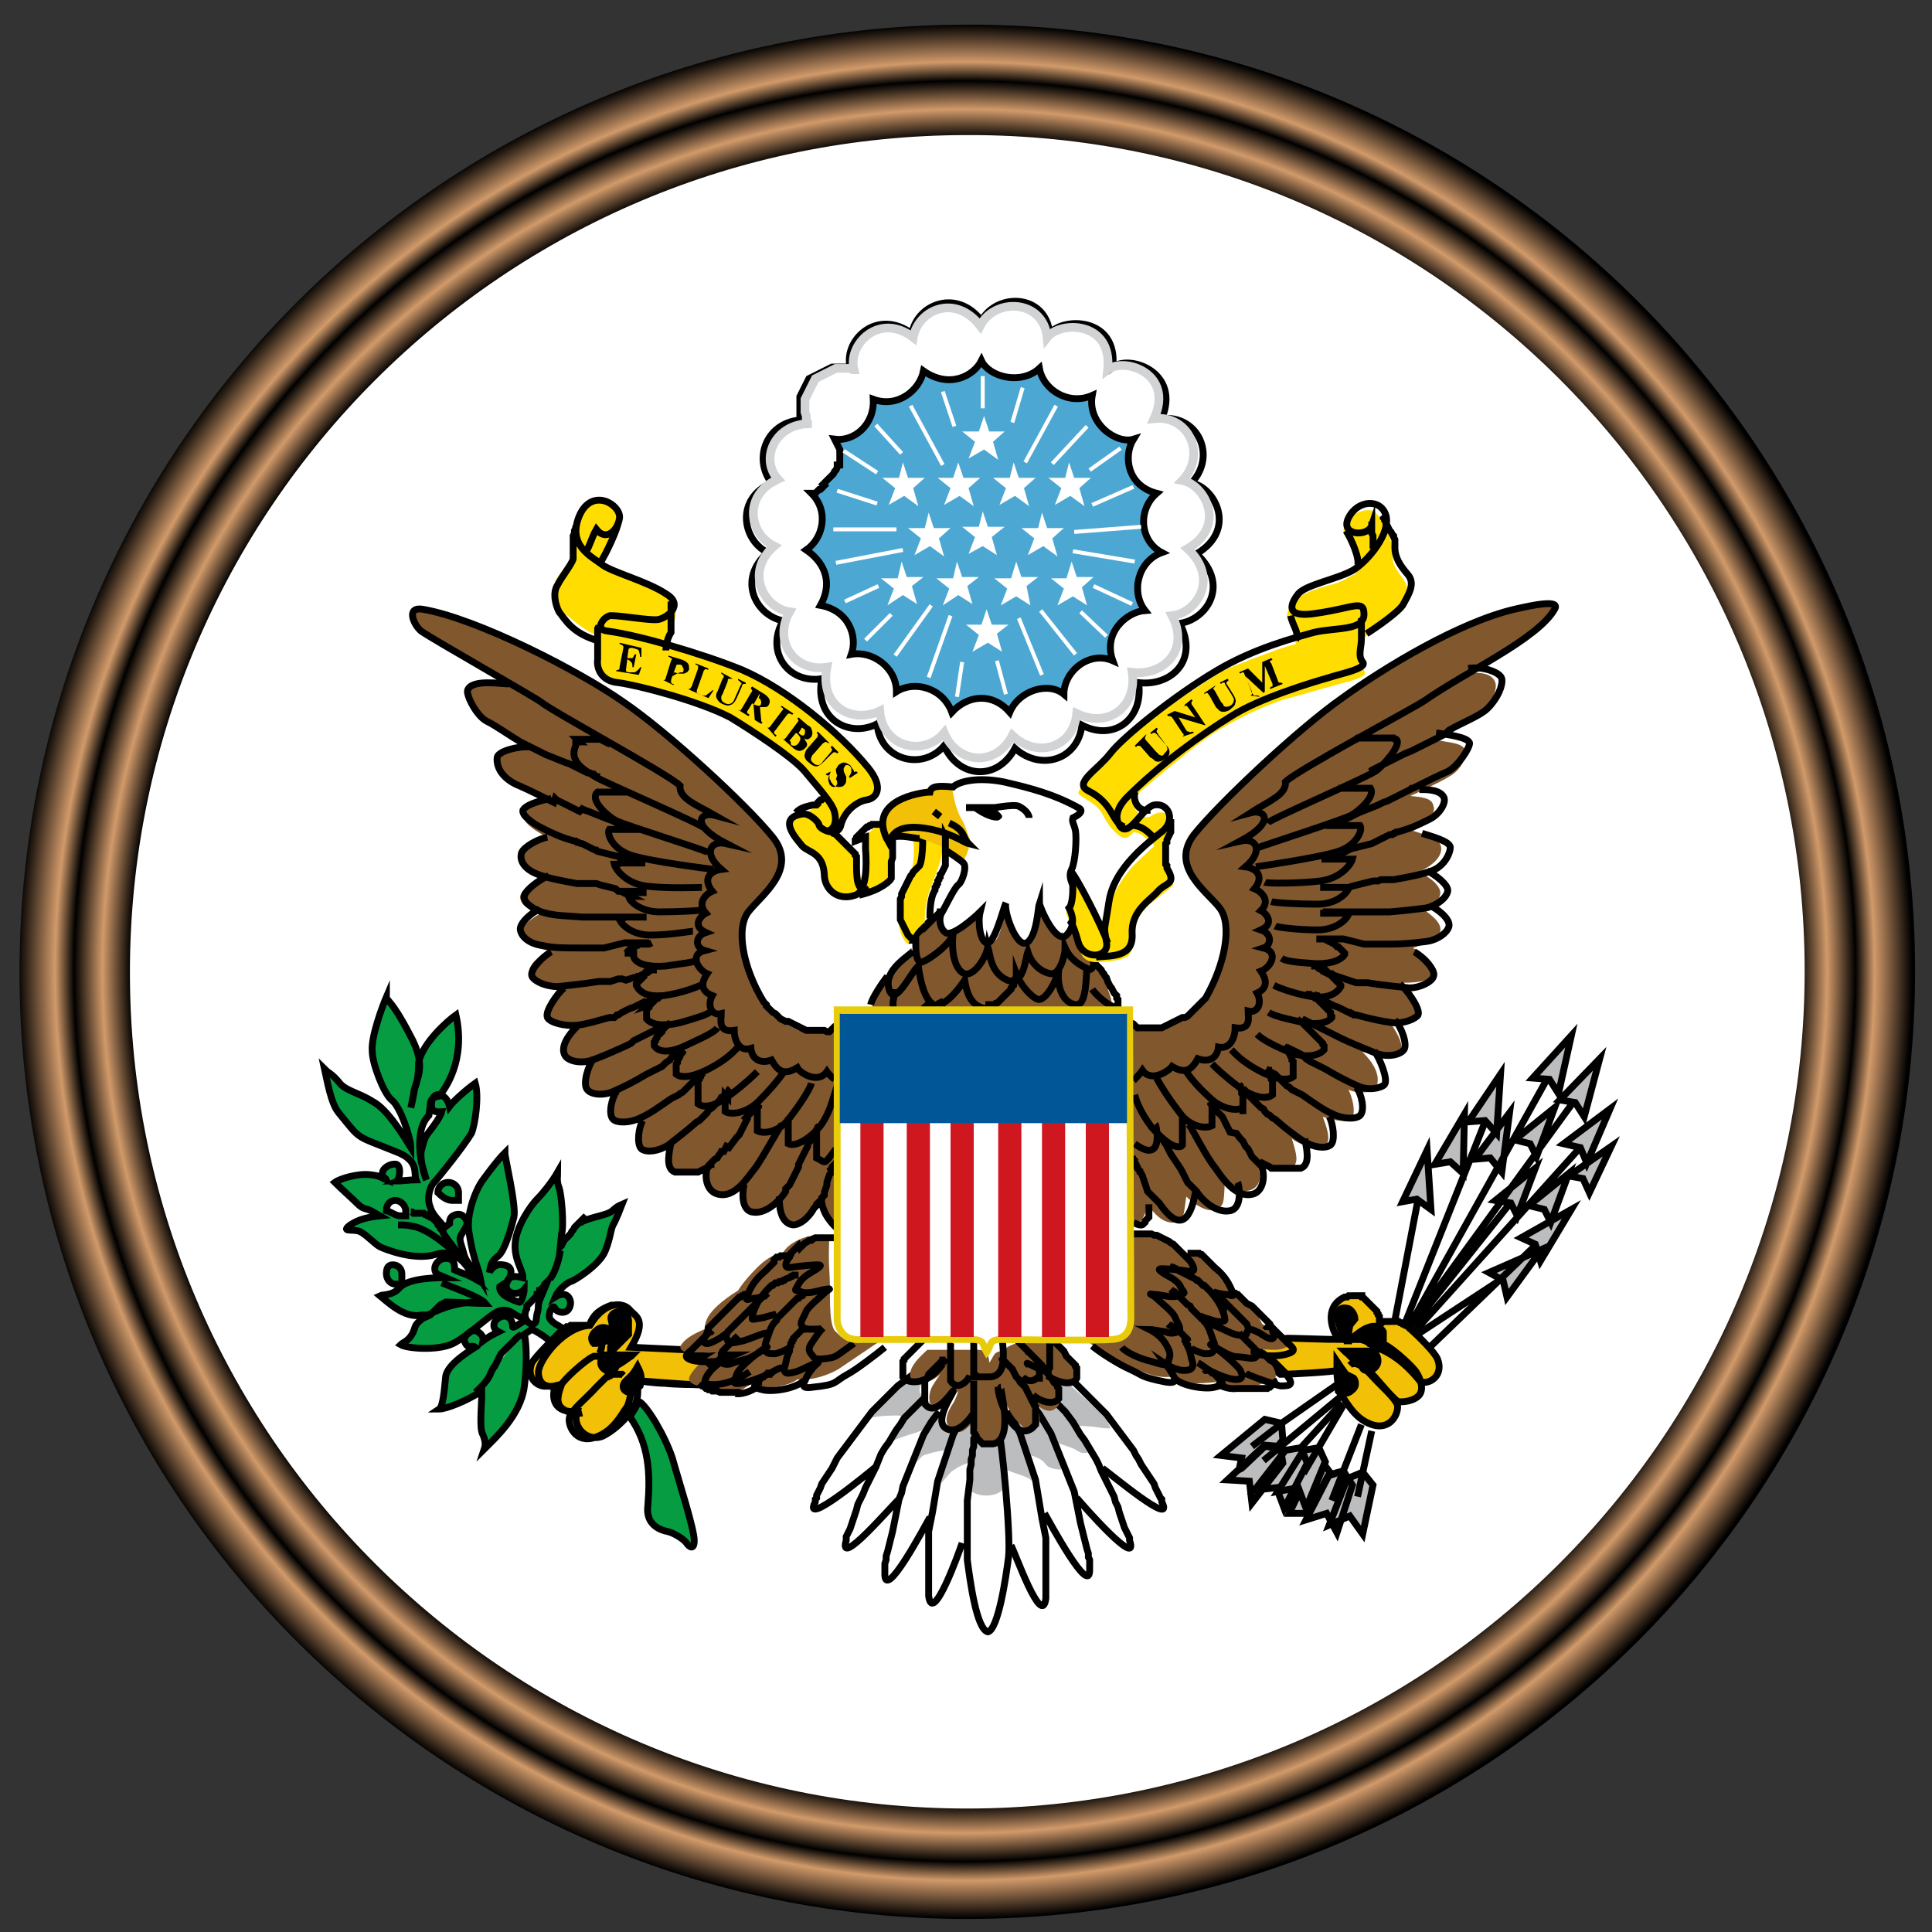
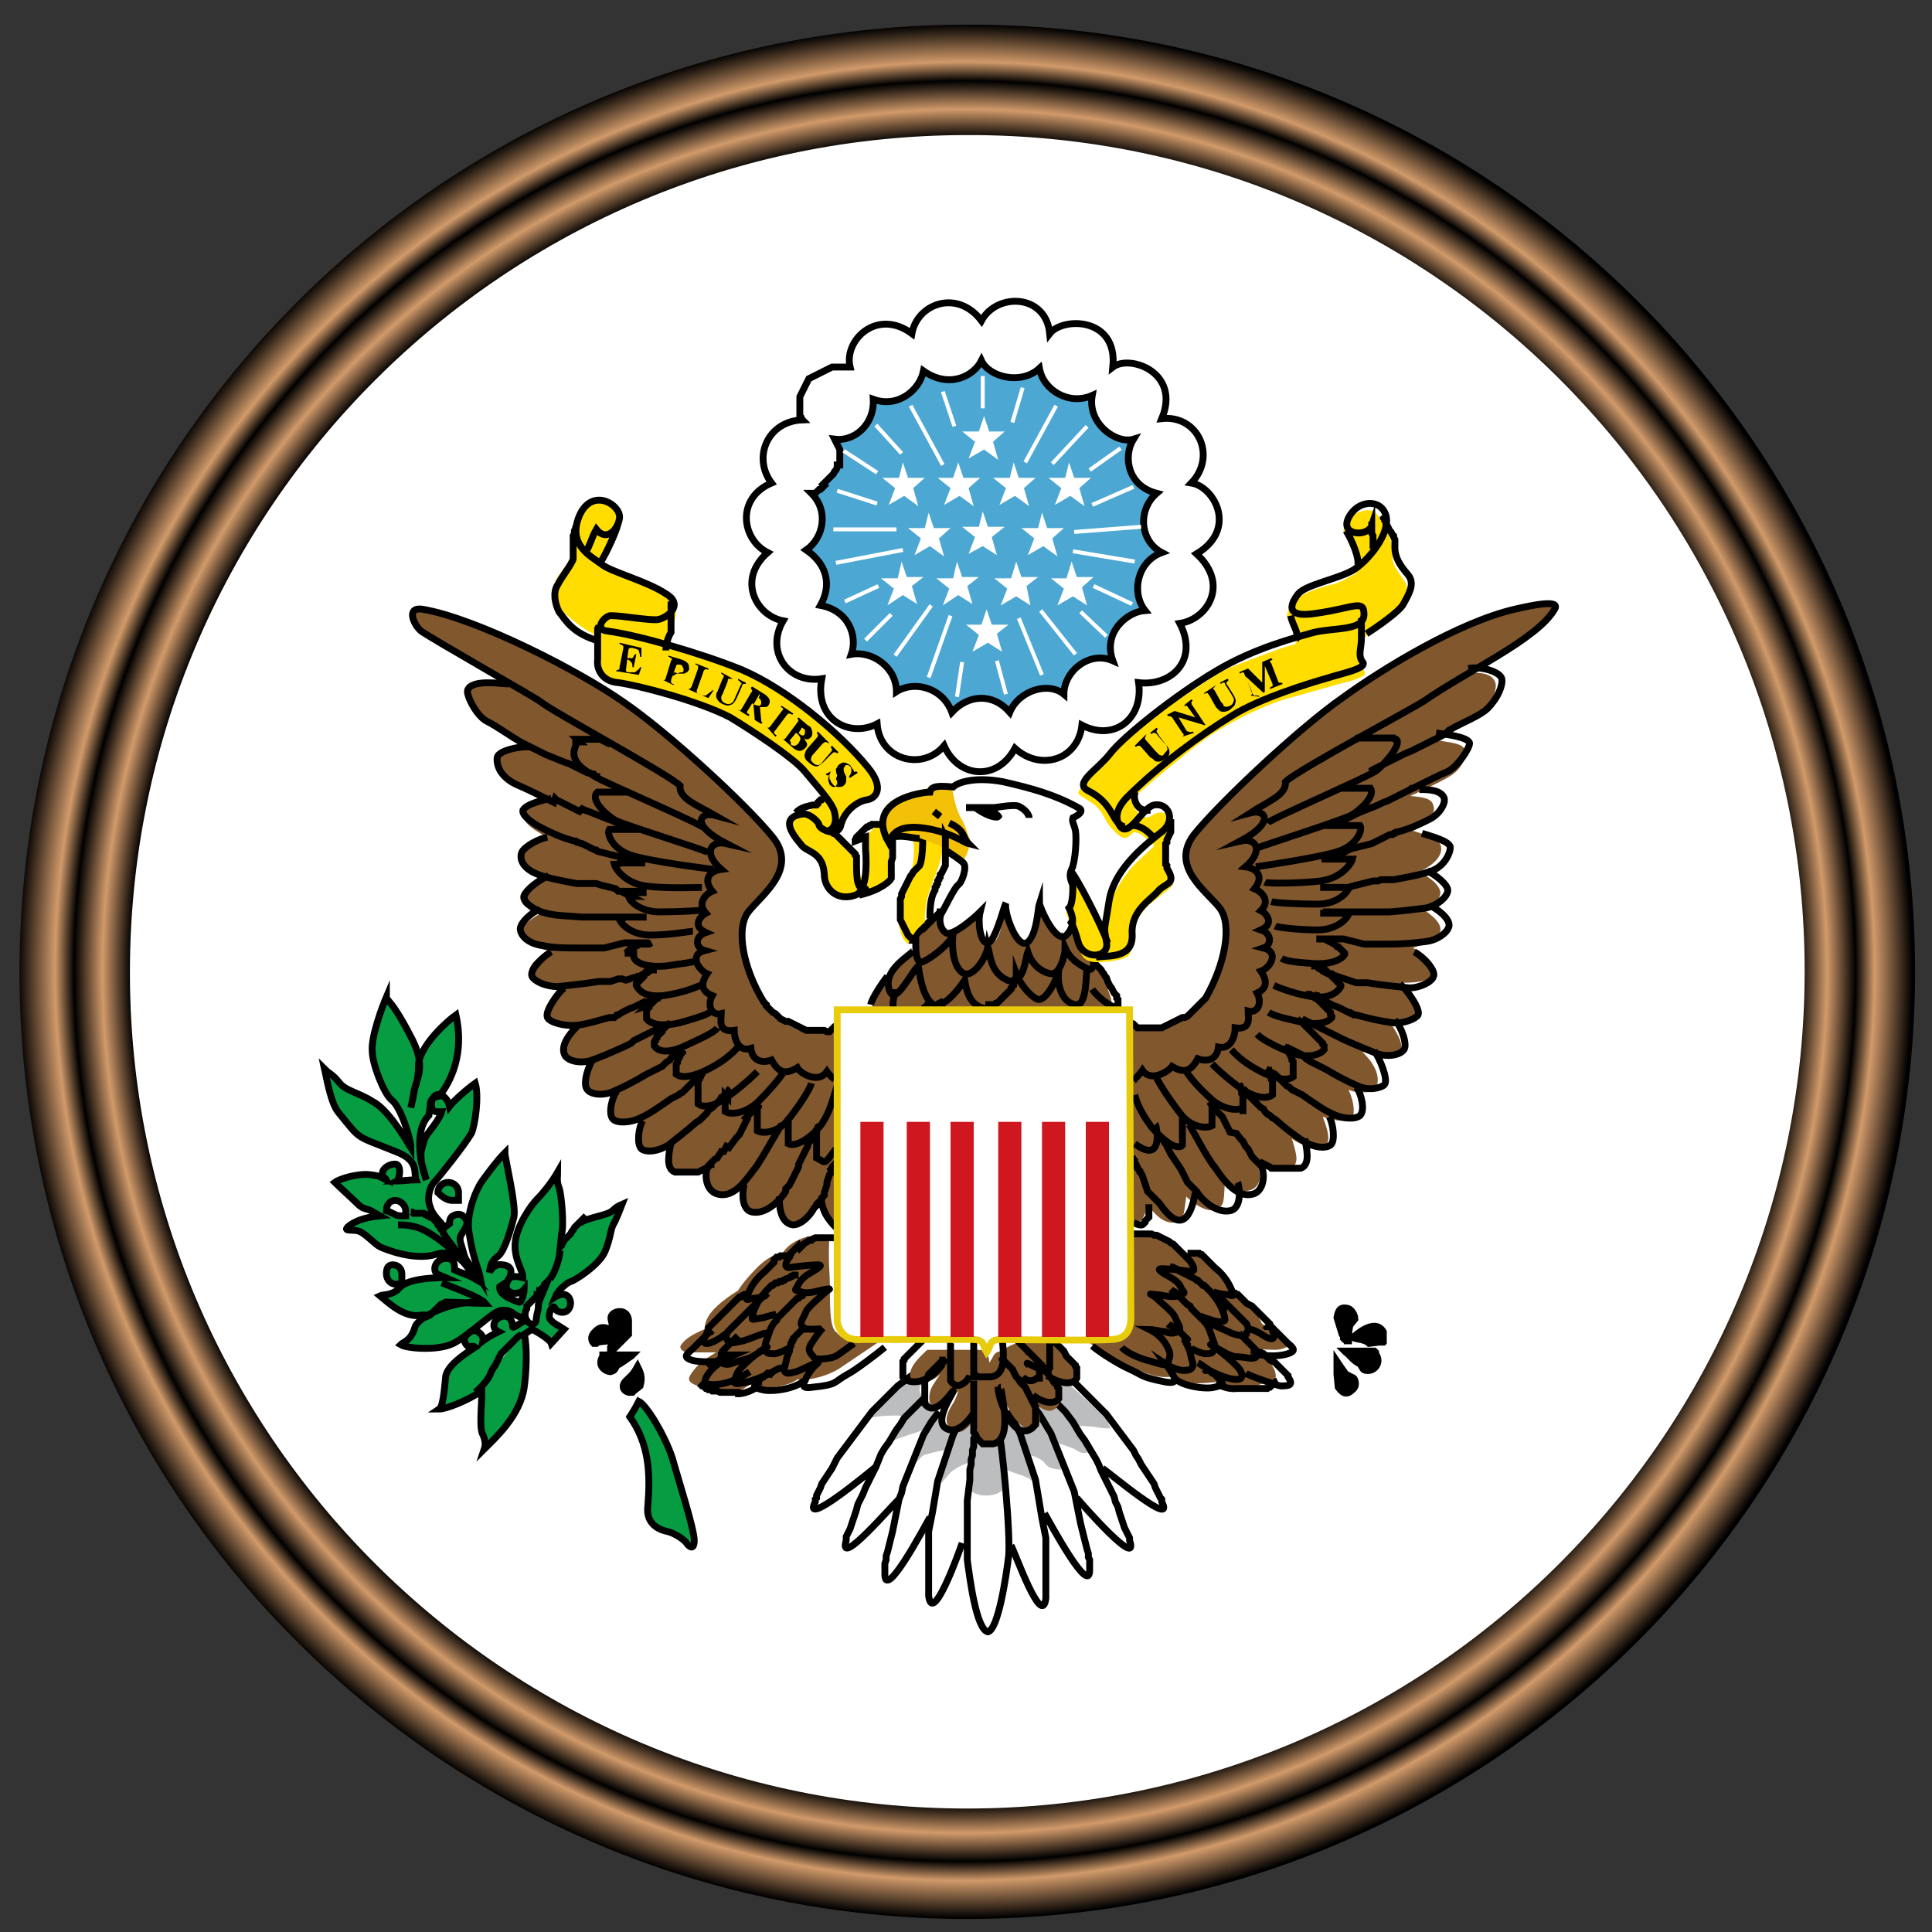
<svg xmlns="http://www.w3.org/2000/svg" version="1.1" id="Layer_1" x="0px" y="0px" viewBox="0 0 150 150" style="enable-background:new 0 0 150 150;" xml:space="preserve">
  <rect x="0" y="0" width="150" height="150" fill="#333333" stroke="none" />
  <style type="text/css">
	
		.st0{fill:#FFFFFF;stroke:url(#path8318_00000093859733925440733960000017885684288223470976_);stroke-width:8.573;stroke-linecap:round;}
	.st1{fill:#069C42;stroke:#000000;stroke-width:0.532;stroke-miterlimit:10;}
	.st2{fill:#BCBDBF;stroke:#000000;stroke-width:0.532;stroke-miterlimit:10;}
	.st3{fill:#F2C007;stroke:#000000;stroke-width:0.532;stroke-miterlimit:10;}
	.st4{stroke:#000000;stroke-width:0.532;stroke-miterlimit:10;}
	.st5{fill:#BCBDBF;}
	.st6{fill:none;stroke:#000000;stroke-width:0.532;stroke-miterlimit:10;}
	.st7{fill:#81572E;}
	.st8{fill:#FFDD00;}
	.st9{fill:#F2C007;}
	.st10{fill:#FFFFFF;stroke:#000000;stroke-width:0.532;stroke-miterlimit:10;}
	.st11{fill:none;stroke:#D1D3D4;stroke-width:0.675;stroke-miterlimit:10;}
	.st12{fill:#4DA7D3;stroke:#000000;stroke-width:0.532;stroke-miterlimit:10;}
	.st13{stroke:#FFFFFF;stroke-width:0.307;stroke-miterlimit:10;}
	.st14{fill:#FFFFFF;}
	.st15{fill:#FFFFFF;stroke:#E8CC0C;stroke-width:0.532;stroke-miterlimit:10;}
	.st16{fill:#CE171E;}
	.st17{fill:#005696;}
</style>
  <g>
    <g id="g34921" transform="matrix(1.052,0,0,1.046,-361.607,5.069)">
	</g>
    <g id="g6659" transform="matrix(1.052,0,0,1.046,-361.607,13.308)">
	</g>
  </g>
  <radialGradient id="path8318_00000013910000011766087210000001873289303327329688_" cx="-730.487" cy="89.801" r="36.298" gradientTransform="matrix(2.027 0 0 -2.026 1555.6 257.34)" gradientUnits="userSpaceOnUse">
    <stop offset="0" style="stop-color:#000000" />
    <stop offset="0.88" style="stop-color:#000000" />
    <stop offset="0.91" style="stop-color:#D19A6A" />
    <stop offset="0.94" style="stop-color:#000000" />
    <stop offset="0.96" style="stop-color:#D19A6A" />
    <stop offset="1" style="stop-color:#000000" />
  </radialGradient>
  <path id="path8318" style="fill:#FFFFFF;stroke:url(#path8318_00000013910000011766087210000001873289303327329688_);stroke-width:8.573;stroke-linecap:round;" d="  M144.4,75.4c0,38.3-31,69.3-69.3,69.3s-69.3-31-69.3-69.2c0,0,0,0,0,0c0-38.3,31-69.3,69.3-69.3C113.4,6.1,144.4,37.1,144.4,75.4  C144.4,75.4,144.4,75.4,144.4,75.4z" />
  <g>
    <path class="st1" d="M43.5,97.1c-0.1,0.7-0.4,1.7-0.8,2.2 M37.7,101.2c-1.5-0.3-3.4,0.2-5.2,1.3l0.9-0.4l0.1-0.1l0.1-0.1l0.1-0.1   l0.1-0.1l0.1-0.1l0.1-0.1l0.1-0.1l0.1-0.1l0.1,0l0.1-0.1l0.1,0l0.1-0.1l0.1,0l0.1,0C35.6,101.1,36.9,101.2,37.7,101.2   c-0.4-0.5-2.7-1.3-3.4-1.6 M31.9,94.1l0.1,0l0.1,0.1l0.1,0l0.1,0l0.1,0l0.1,0l0.1,0l0.1,0l0,0l0.1,0l0.1,0l0.1,0.1l0.1,0l0.1,0.1   l0.1,0l0.1,0.1l0.1,0l0.1,0.1l0.1,0.1l0.1,0.1l0.1,0.1l0.1,0.1l0,0.1l0.1,0.1l0.1,0.1l0,0.1l0.1,0.1l0.1,0.1l0,0.1   c0.4,0.7,1.3,1.7,1.4,1.9c-0.6-0.4-2.4-2.2-3.8-2.4c-0.4-0.1-0.7-0.1-1.1-0.1 M31.1,94.4L31.1,94.4L31.1,94.4l0.1,0h0h0.1l0,0h0   l0.1,0h0l0,0h0.1l0,0l0,0l0,0l0,0l0,0l0,0l0,0l0,0l0,0v0l0-0.1l0,0v0l0,0v-0.1l0,0v-0.1v0l0-0.1v0v0c0-0.4-0.4-0.8-0.8-0.8   c-0.4,0-0.7,0.3-0.7,0.8C30.4,94.1,30.7,94.4,31.1,94.4L31.1,94.4z M42.5,99.5L42.5,99.5l-0.1,0.1l-0.1,0.1l0,0.1l-0.1,0.1   l-0.1,0.1l-0.1,0.1l0,0.1l-0.1,0l0,0.1l-0.1,0.1l0,0.1l-0.1,0l0,0.1l-0.1,0.1l-0.1,0.1l-0.1,0.1l-0.1,0.1l-0.1,0.1l-0.1,0.1   l-0.1,0.1l-0.1,0.1l0,0.1v0.1c-0.4,0.7,0.2,1.3,0.5,1.2c0.3-0.1,0.2-0.4,0.3-0.8c0.1-0.3,0.1-0.5,0.1-0.7c0.1-0.4,0.2-0.6,0.2-0.6   L42.5,99.5z M43.5,96.8L43.5,96.8L43.5,96.8l0.1-0.1l0-0.1l0.1-0.1l0-0.1l0.1-0.1l0.1-0.1l0.1-0.1l0.1-0.1l0.1-0.1l0.1-0.1l0.1-0.2   l0.1-0.1l0.1-0.2l0.1-0.1l0.1-0.1l0.1-0.1l0.1-0.1l0.1-0.1l0.1-0.1l0.1-0.1l0.1-0.1l0.1-0.1L45,95L45,95l0,0l0.1-0.1   c0.5-0.3,1.6-0.5,2.1-0.7c0.5-0.2,0.4-0.4,1.1-0.7c0,0-0.5,1.3-0.7,1.6c-0.2,0.4-0.2,1-0.6,2c-0.4,1.1-2.5,2.4-2.7,2.4   c-0.3,0.1-1,0.7-1.2,1.2c0.8-0.5,1.2,0,1.2,0.5c-0.1,1-1.1,0.7-1.2,0.4c-0.2-0.5-0.6,0.5-0.4,0.8c0.3,0.4,0.5,0.4,1.1,0.8l-1,1.1   c-0.1-0.3-1.1-0.9-1.5-1.1l-0.6,0.4c0.1,0.2,0.3,1.9,0,4.1c-0.3,2.2-2.3,4-3.1,4.8c0.1-0.3,0.1-0.6-0.1-1.1c-0.2-0.3-0.2-1-0.1-2.9   v-0.5c-1.2,0.8-2.8,1.4-3.3,1.4c0.3-0.2,0.4-1.5,0.5-2.5c0.1-1,2-2.1,2.3-2.3c-0.2-0.2-0.5,0.1-0.7-0.2c-0.3-0.4-0.1-0.7,0.3-1   c0.4-0.3,1.1,0.2,1,0.7c0.4-0.3,0.8-0.5,1.2-0.7c-0.6-0.3-0.4-1,0.3-1.2c0.6-0.1,0.8,0.4,0.8,0.8c0,0.2,0.6-0.3,1-0.5   c-0.3-0.3-0.5-0.2-0.9-0.5c-0.4-0.3-0.9-0.4-1.4-0.1c-0.7,0.4-2.3,1.9-3.3,2.4c-1.2,0.6-3.6,0.4-4.1,0.1c0.2-0.2,0.8-0.3,1.1-1.3   c0.1-0.4,0.5-0.6,0.9-1l-0.4,0c-1.3,0.3-2.7-1.1-3.2-1.5c0.2-0.1,1,0,1.5-0.6c0.7-0.8,3-0.8,3.6-0.8l-0.7-0.3   c-0.4-0.5,0.1-1.2,0.7-1.2c0.6,0,0.7,0.3,0.7,0.9c0.4,0.2,0.9,0.3,1.6,0.7c-0.4-0.5-1.2-2.5-3.1-1.9c-1.6,0.5-3.9-0.4-4.3-0.6   c-0.4-0.2-1.1-1-1.6-1.2c-0.5-0.2-1.5,0.1-0.7-0.5c0.6-0.4,1.3-0.6,2.3-0.7l-0.7-0.4c-0.4-0.2-0.6-0.1-1-0.5   c-0.4-0.4-1.3-1.2-1.8-1.7c0.4-0.3,1.8-0.7,2.7-0.6c0.9,0.1,0.8,0.2,1.3,0.4c-0.1-0.2-0.4-0.2-0.3-0.6c0.1-0.4,0.7-0.7,1.1-0.6   c0.4,0.2,0.2,1.2,0,1.3c0.3,0,1.1-0.1,1.5-0.1c-0.2-0.5,0.3-1.5-1.6-2.2c-3.2-1.3-2.6-0.8-4.4-3c-0.6-0.7-0.9-2.5-1.1-3.4   c0.4,0.4,0.5,0.3,1.1,1c0.5,0.7,1.5,0.8,2.6,1.5c1.2,0.6,2.5,2.8,3,3.6c0-0.7-0.8-3.2-1.5-3.7c-0.6-0.5-1.5-2.8-1.5-3.8   c-0.1-1.1,0.8-3.5,1.1-4.2c0,0.3,0.4,0.2,1.8,2.9c1.5,2.7,0.4,3.5,0.3,4.7l-0.2,1c0.1-0.4,0.2-0.9,0.3-1.5c0.2-0.5,0.3-1.1,0.3-2   c0.3-1.5,2.2-3.2,2.9-3.7c0.8,3.6-0.9,5.8-1.3,6.3c-0.7,0.1-0.7,0.5-0.7,0.8l-0.1,0.7c-0.8,0.8-0.8,2.2-0.6,3.6l0.4,1.4   c-0.1-0.2-0.5-1.5-0.4-2.2c0.2-0.7,0.2-1,0.6-1.5c0.4-0.5,0.9-1.2,1-1.6c-0.1,0-0.8,0.2-0.8-0.5c0-0.6,0.3-0.9,0.7-0.8   c0.3,0.1,0.6,0.4,0.7,0.9c0.3-0.4,1.3-1.3,2-1.8c0.3,1,0,3.2-0.3,3.9C36,89,34,91.5,33.7,91.8c-0.3,0.3-0.6,1.2-0.3,1.9   c0.2,0.7,0.7,1,1.1,1.6l0.4-0.3c0-0.5,0.2-0.6,0.5-0.7c0.4-0.1,0.6,0.1,0.8,0.4c0.2,0.4-0.2,0.8-0.4,1.2c-0.2,0.4,0,0.6,0.2,1.4   c0.2,0.8,0.8,1.2,1.3,2c-0.1-0.5-0.1-0.5-0.3-1.1c-0.2-0.6-0.4-1.3-0.6-2.6c-0.2-1.3,0.5-3.2,1.1-4c0.6-0.8,1.1-1.5,1.7-2.1   c0,0.4,0.9,4.1,0.7,5c-0.2,0.8-0.7,2.6-1.2,3c-0.5,0.4-0.6,0.6-0.7,1.3c0.1-0.3,0.5-0.7,1-0.6c0,0,1.2,0,0.4,1.3l-0.6,0.4   c-0.1,0.8,1.6,1.2,1.5,1.2c0.2,0.1,0.4-0.8,0.4-1c-0.4,0.5-1.4,0.4-1.4-0.3c0.1-0.7,0.5-0.8,1.3-0.6c0-0.6-0.7-1.4-0.6-2.7   c0.1-1.3,1.2-2.9,1.7-3.4c0.5-0.5,1.2-1.4,1.6-2.1c0,0.3-0.1,0.7,0.1,1.2c0.2,0.5,0.4,3,0.2,3.6L43.5,96.8z M48.9,110   c1.5,2.1,1.6,4.4,1.4,6.9c-0.2,1.5,1,1.9,1.5,2c0.5,0.1,1.3,0.6,1.5,0.9c0.2,0.3,0.6,0.6,0.6-0.2c0-0.9-1.2-4.6-1.7-6.4   c-0.6-1.8-2-4.1-2.6-4.4C49.3,109.4,48.9,110,48.9,110L48.9,110z M35.1,93.2L35.1,93.2L35.1,93.2l0.1,0h0h0.1l0,0h0.1l0,0h0.1l0,0   l0,0l0,0h0.1l0,0l0,0l0,0l0,0l0,0l0-0.1l0,0l0,0l0,0v-0.1l0,0v0l0-0.1v0l0-0.1v0v-0.1v0v-0.1c0-0.5-0.4-0.8-0.8-0.8   c-0.4,0-0.8,0.3-0.8,0.8C34.3,92.9,34.7,93.2,35.1,93.2L35.1,93.2z M30.7,99.7L30.7,99.7L30.7,99.7l0.1,0h0.1h0l0.1,0h0l0,0h0.1   l0,0l0,0h0l0,0l0.1,0l0,0l0,0l0,0l0,0v0l0,0l0,0l0-0.1v0l0,0l0-0.1v0v0l0-0.1v0V99v0v-0.1c0-0.4-0.3-0.7-0.7-0.7S30,98.5,30,98.9   S30.3,99.7,30.7,99.7L30.7,99.7z M40.5,103.6l-0.3,0.2l-0.1,0.1l-0.1,0.1L40,104l-0.1,0.1l-0.1,0.1l-0.1,0.1l-0.1,0.1l-0.1,0.1   l-0.1,0.1l-0.1,0.1l-0.1,0.1l-0.1,0.1l-0.1,0.1l-0.1,0.1l-0.1,0.2l-0.1,0.2l-0.1,0.2l-0.1,0.2l-0.1,0.2l-0.1,0.1l-0.1,0.2l-0.1,0.2   c-0.1,0.4-0.7,1.1-1.2,1.5" />
-     <path class="st2" d="M122.5,89.3l-12.6,14 M114.5,90l2.7-3.6l-0.6,4.6l-0.9-1.1L114.5,90z M117.6,88.5l3.1-2.5l-1.4,3.8l-0.5-1   L117.6,88.5z M108.9,93.3l1.9-4l0.3,4.6l-1.1-0.8L108.9,93.3z M110.1,93.1l-1.8,9.4 M109.9,103.7l6.7-4.4 M110.9,104.7l8.3-8    M118.1,96.1l3.9-2.2l-2.4,4l-0.4-1.3L118.1,96.1z M117.1,93.6l-7.4,9.3 M114,87.1l2.5-3.7l-0.3,4.6l-0.9-1L114,87.1z M111.4,90.4   l2.3-3.9l-0.1,4.6l-1-0.9L111.4,90.4z M119,83.7l3-3.3l-1,4.5l-0.7-1.1L119,83.7z M121.1,85.4l3.1-3.2l-1.2,4.5l-0.7-1.1   L121.1,85.4z M121.4,88.8l3.6-2.7l-1.8,4.2l-0.5-1.2L121.4,88.8z M121.8,91.3l3.3-2.3l-1.7,3.6l-0.5-1.1L121.8,91.3z M115.3,87.1   l-6.2,15.6 M120.1,83.8l-10.7,19.2 M109.4,103.1l12.8-17.6 M116.1,93.2l3.1-2.5l-1.4,3.7l-0.5-1L116.1,93.2z M118.7,93.6l3.1-2.5   l-1.4,3.8l-0.5-1L118.7,93.6z M115.6,98.8l4.1-1.8l-2.7,3.7l-0.3-1.3L115.6,98.8z M101,112.4l0.5,1.2l-1.8,3.5l-0.6-1.6l-1.7,0.2   l2.4-3.1L101,112.4z M102.4,112.4l0.5,1.1l-1.5,3.6l-0.6-1.6l-1.6,0.3l2-3.2L102.4,112.4z M105.8,114.3l0.8,1l-0.8,3.8l-1-1.4   l-1.6,0.7l1.4-3.6L105.8,114.3z M100.9,115.8l-0.8,1.7h1.5l1.5-2.9l0.3-0.1l-0.6-0.8l-1.4,3.4L100.9,115.8z M104.3,114.2l0.7,1.1   l-1.2,3.7l-0.8-1.5l-1.6,0.5l1.8-3.5L104.3,114.2z M99.4,112.3l0.2,1.3l-2.4,3.1L97,115l-1.7-0.1l2.9-2.7L99.4,112.3z M99.4,110.6   l-2.2,1.7 M98.1,113.4l5.9-4.9 M99.5,110.5l0.1,1.3l-0.5,0.6l-0.9-0.1l-1.8,1.7l-0.2,0.1l0.2-0.9l-1.6-0.2l3.4-2.8L99.5,110.5   l4.3-3 M106.5,111.1l-1.1,5.1 M105.7,110.6l-2.3,5.9 M104.3,109.1l-3.1,5.3 M101,112.4l3.2-3.5" />
-     <path class="st3" d="M48.4,106.8L48.4,106.8L48.4,106.8L48.4,106.8L48.4,106.8L48.4,106.8l-0.1-0.1h0h-0.1h0h0h-0.1h0l-0.1,0H48   l-0.1,0h0l-0.1,0l-0.1,0l-0.1,0l-0.1,0l-0.1,0.1l-0.1,0l-0.1,0.1l-0.1,0l-0.1,0.1l-0.1,0.1l-0.1,0.1l-0.1,0.1l-0.1,0.1l-0.1,0.1   l-0.1,0.1l-0.1,0.1c-0.8,0.9-2,1.8-2.1,2.4c-0.1,0.6,0.5,2,2,1.5c1.5-0.5,2.1-1.9,2.5-2.4c0.2-0.4,0.4-1.5,0.3-1.7 M47.1,105.3   L47.1,105.3L47.1,105.3l-0.1,0h0l0,0h-0.1l0,0h0l-0.1,0l-0.1,0l-0.1,0h0l-0.1,0h0h0l0,0h-0.1h0h0h-0.1h0h-0.1h0h0l0,0h0h0h0l0,0h0   h0l0,0h0h-0.1l0,0h0c-0.7,0.3-2.4,1.9-2.5,2.2c-0.1,0.3-0.5,1.2-0.1,1.7c0.4,0.5,1.3,0.6,1.7,0.5 M46,103L46,103L46,103l-0.1-0.1   l-0.1,0h-0.1l-0.1,0h-0.1l-0.1,0h-0.1h-0.1h-0.1h-0.1h-0.1h-0.1h-0.1l-0.1,0H45l-0.1,0l-0.1,0h-0.1l-0.1,0l-0.1,0l-0.1,0l-0.1,0   l-0.1,0.1l-0.1,0l-0.1,0l-0.1,0.1l-0.1,0.1l-0.1,0l-0.1,0.1l-0.1,0.1c-0.6,0.6-1.9,1.9-2.2,2.4c-0.5,1.2,0.5,2,1.3,1.8 M45.8,102.8   c0.1-0.3,0.3-0.6,0.5-0.8c0.3-0.3,0.9-0.6,1.3-0.7 M54.3,107.5c0.2,0.1-4.6-0.3-4.8-0.3 M46.5,105.1c0.2-0.2,0.3-0.8,0.2-1    M106.9,104.8c-0.5-0.2-0.5-0.8-0.3-0.9c-0.8,1,1.1,0.1,3.7,3.4c0.8,0.2,1.8-0.6,1.3-1.8c-0.2-0.5-1.5-1.8-2.2-2.4l-0.1-0.1   l-0.1-0.1l-0.1,0l-0.1-0.1l-0.1,0l-0.1-0.1l-0.1,0l-0.1-0.1l-0.1,0l-0.1,0l-0.1,0l-0.1,0l-0.1,0l-0.1,0h-0.1l-0.1,0h-0.1l-0.1,0   h-0.1h-0.1H108l-0.1,0h-0.1l-0.1,0l-0.1,0l-0.1,0l-0.1,0l-0.1,0.1l-0.1,0l-0.1,0.1l0-0.2l0-0.1v-0.1l0-0.1l0-0.1l-0.1-0.1l0-0.1   l-0.1-0.1l0-0.1l-0.1-0.1l-0.1-0.1l-0.1-0.1l-0.1-0.1l-0.1-0.1l-0.1-0.1l-0.1-0.1l-0.1-0.1l-0.1-0.1l-0.1-0.1l-0.1-0.1l-0.1,0   l-0.1-0.1H106l-0.1,0h-0.1h-0.1l-0.1,0h-0.1h-0.1h-0.1h-0.1h-0.1l-0.1,0h-0.1h-0.1l-0.1,0l-0.1,0H105l-0.1,0l-0.1,0l-0.1,0   l-0.1,0.1l-0.1,0l-0.1,0c-1.9,0.9-0.7,3.2-0.4,3.3c-0.8,0-3.5-0.1-4-0.1c-3.4,0.2-2.5,1.4-0.6,2.8c1,0,4.2-0.2,4.4-0.3l0.1,0.4l0,0   v0l0,0v0l0,0.1l0,0v0l0,0v0.1l0,0v0v0.1l0,0v0.1v0v0.1l0,0v0.1v0.1l0,0v0.1v0.1l0,0v0.1l0,0.1l0,0.1v0l0,0l0,0v0l0,0v0l0,0l0,0h0   l0,0v0c0.5,0.5,1.1,2.1,2.6,2.6c1.5,0.5,2.1-0.9,2-1.5c-0.2-0.6-1.3-1.5-2.1-2.4c-0.7-0.8-1.3-1-1.6-0.7c0.9-0.9,2.4,1.7,3.7,2.8   c0.3,0.1,1.3,0,1.7-0.5c0.4-0.5,0-1.4-0.2-1.7c-0.1-0.3-1.8-1.9-2.5-2.2l-0.1,0h0l0,0h0h0l0,0h0h0l0,0h0h0h0h0h0l-0.1,0h0H107h0   l-0.1,0L106.9,104.8L106.9,104.8L106.9,104.8L106.9,104.8L106.9,104.8L106.9,104.8l-0.1,0.1l-0.1,0l-0.1,0h0l0,0h-0.1l0,0h0h-0.1   l0,0h-0.1 M53.3,104.8l-4.3-0.2c1.3-2.2,0.3-2.4-0.1-2.9c-0.4-0.5-1.8-0.9-3.1,1.2c-2,0.1-3.9,2.6-4,3.6c0,1.2,0.9,1.2,1.3,1.1   c-0.3,1-0.1,2.1,1.7,2c-0.4,1.2,0.8,2.4,2,1.9c1.2-0.6,2.2-1.8,2.5-2.4c0.3-0.6,0.2-1.4,0.2-1.4v-0.5c0,0,1.4,0.2,2.1,0.2   c0.9,0.1,2.2,0.1,2.5,0.1c-0.2-0.5,1.1-2.3,2-2.3C54.7,105.4,53.3,105.2,53.3,104.8L53.3,104.8z" />
    <path class="st4" d="M104.2,103.6L104.2,103.6L104.2,103.6l0.1,0.1l0,0v0.1l0,0v0l0,0l0,0v0l0,0l0,0l0,0l0,0.1l0.1,0.1l0.1,0v0l0,0   l0,0l0,0l0,0h0l0,0l0.1,0l0,0l0,0l0,0.1l0.1,0c0-0.4,0-0.7,0.1-1.2l0.4-0.5c0-0.1-0.1-0.6-0.5-0.8c-0.7-0.2-0.8,0.2-0.9,0.7   L104.2,103.6z M103.8,106.7L103.8,106.7L103.8,106.7v-0.1v-0.1v0v0v0v-0.1v0v0v0l0,0v-0.1v-0.1l0-0.1l0-0.1v0l0,0V106l0,0v0v0   l0-0.1l0,0v0l0-0.1v0l0-0.1c0.2,0.3,0.4,0.6,0.7,1l0.6,0.3c0.1,0.1,0.3,0.6-0.1,0.9c-0.5,0.5-0.8,0.2-1.1-0.2L103.8,106.7z    M103.8,106.7L103.8,106.7L103.8,106.7v-0.1v-0.1v0v0v0v-0.1v0v0v0l0,0v-0.1v-0.1l0-0.1l0-0.1v0l0,0V106l0,0v0v0l0-0.1l0,0v0l0-0.1   v0l0-0.1c0.2,0.3,0.4,0.6,0.7,1l0.6,0.3c0.1,0.1,0.3,0.6-0.1,0.9c-0.5,0.5-0.8,0.2-1.1-0.2L103.8,106.7z M104.5,105L104.5,105   L104.5,105L104.5,105L104.5,105L104.5,105l-0.1-0.1l0,0v0l0,0v0h0v0h0l0,0l0,0h0l0,0h0h0l0.1,0h0h0l0.1,0h0.1h0l0.1,0h0.1h0.1   l0.1,0h0.1h0.1h0.1h0.1l0.1,0h0.1l0.1,0l0.1,0h0.1l0.1,0l0.1,0h0.1l0.1,0l0,0h0.1l0.1,0l0,0l0.1,0l0,0l0,0l0.1,0.1l0,0l0,0l0,0.1   c0.5,0.7-0.1,1.4-0.7,1.3c-0.3,0-0.3-0.2-0.5-0.5C105.1,105.7,104.7,105.1,104.5,105L104.5,105z M107.1,104.2L107.1,104.2   L107.1,104.2L107.1,104.2L107.1,104.2L107.1,104.2L107.1,104.2L107.1,104.2h0.1l0,0l0,0h0l0,0h0l0,0l0.1,0l0,0l0,0l0-0.1l0.1,0l0,0   l0-0.1l0-0.1l0,0l0-0.1l0-0.1l0-0.1v0l0,0l0,0v0v0v0v0v-0.1l0,0v0l0,0v0v0v0v0l0,0v0v0l0-0.1v0l0,0l0,0c-0.7-1.2-2.4,0.5-2.3,0.4   c-0.1,0.2,0.8,0.1,1.2,0.5L107.1,104.2z M107.1,104.2L107.1,104.2L107.1,104.2L107.1,104.2L107.1,104.2L107.1,104.2L107.1,104.2   L107.1,104.2h0.1l0,0l0,0h0l0,0h0l0,0l0.1,0l0,0l0,0l0-0.1l0.1,0l0,0l0-0.1l0-0.1l0,0l0-0.1l0-0.1l0-0.1v0l0,0l0,0v0v0v0v0v-0.1   l0,0v0l0,0v0v0v0v0l0,0v0v0l0-0.1v0l0,0l0,0c-0.7-1.2-2.4,0.5-2.3,0.4c-0.1,0.2,0.8,0.1,1.2,0.5L107.1,104.2z M47.4,104.6   L47.4,104.6L47.4,104.6L47.4,104.6l0,0.1l0,0v0l0,0l0,0l0,0l0,0h0l0,0h0h0l0,0l0,0h0h0l0.1,0l0,0h0l0,0l0.1,0h0l0,0l0.1,0l0.1-0.1   l0.1-0.1l0.1-0.1l0.1-0.1l0.1-0.1l0.1-0.1l0.1-0.1l0.1-0.1l0.1-0.1l0.1-0.1l0.1-0.1l0-0.1l0-0.1l0,0l0-0.1l0-0.1l0,0v-0.1l0-0.1v0   l0-0.1v-0.1v0l0-0.1v-0.1v0l0-0.1c-0.1-0.9-1-0.7-1.2-0.5c-0.2,0.2-0.2,0.3-0.1,0.7C47.7,103.6,47.5,104.4,47.4,104.6L47.4,104.6z    M49.2,108L49.2,108L49.2,108L49.2,108L49.2,108L49.2,108L49.2,108L49.2,108L49.2,108L49.2,108L49.2,108l-0.1,0.1l0,0l0,0h0l0,0   l0,0h0h0l0,0h0h0l0,0h-0.1h0h0h0h-0.1h0h-0.1h0h0h0l0,0l0,0c-0.4-0.1-0.6-0.5-0.2-0.9c0.4-0.4,0.5-0.4,0.9-1.1   c0.2,0.4,0.4,0.8,0.2,1.5L49.2,108z M49,105.3L49,105.3L49,105.3L49,105.3L49,105.3l0.1-0.1l0,0v0l0,0l0,0v0h0v0h0l0,0l0,0h0l0,0h0   h0l0,0h-0.1h0l-0.1,0h0h-0.1h-0.1l-0.1,0h-0.1h-0.1l-0.1,0h-0.1l-0.1,0H48h-0.1l-0.1,0l-0.1,0l-0.1,0h0l-0.1,0h-0.1l-0.1,0l-0.1,0   h0l-0.1,0l-0.1,0l0,0l-0.1,0l0,0l0,0l-0.1,0l0,0.1l0,0l0,0c-0.5,0.8,0.3,1.2,0.6,1.2c0.3-0.1,0.3-0.1,0.5-0.5   C48.2,105.9,48.8,105.4,49,105.3L49,105.3z M46.4,104.2L46.4,104.2L46.4,104.2L46.4,104.2l-0.1,0.1l0,0h0v0l0,0h0l0,0l0,0l0,0h0   l0,0l0,0h0l0,0h0l0,0h0h0h0l0,0h0h0l0,0h-0.1h0l0,0h-0.1h0l0,0h0l0,0l0,0h0l0,0h0v0h0l0,0l0,0l0,0l0,0l0,0l0,0l0,0l0,0l0,0   c-0.1-0.1-0.4-0.5,0.2-1c0.6-0.6,1.4,0.1,1.8,0.6c0.4,0.6-0.2,0.1-0.8,0.2L46.4,104.2z M46.4,104.2L46.4,104.2L46.4,104.2   L46.4,104.2l-0.1,0.1l0,0h0v0l0,0h0l0,0l0,0l0,0h0l0,0l0,0h0l0,0h0l0,0h0h0h0l0,0h0h0l0,0h-0.1h0l0,0h-0.1h0l0,0h0l0,0l0,0h0l0,0h0   v0h0l0,0l0,0l0,0l0,0l0,0l0,0l0,0l0,0l0,0c-0.1-0.1-0.4-0.5,0.2-1c0.6-0.6,1.4,0.1,1.8,0.6c0.4,0.6-0.2,0.1-0.8,0.2L46.4,104.2z" />
    <path class="st5" d="M71,106.7L71,106.7l-0.2,0.1l-0.1,0.1l-0.1,0.1l-0.1,0.1l-0.1,0.1l-0.1,0.1l-0.1,0.1l-0.2,0.1l-0.1,0.1   l-0.1,0.1l-0.3,0.2l-0.1,0.1l-0.1,0.1l-0.1,0.1l-0.1,0.1l-0.1,0.1l-0.1,0.1l-0.1,0.1c-0.8,0.7-2.1,1.7-1.3,1.5s1.7-0.2,2.2-0.2   c0.5,0,0.6,0.3,0.6,0.3s-0.8,1.2-1,1.5c-0.2,0.3-0.5,0.5-0.5,0.5s0.4-0.3,0.9-0.5c0.5-0.2,1.5-0.5,1.5-0.5l0.8-0.3   c-0.6,0.8-0.6,1.4-0.8,1.8c-0.2,0.5-0.5,1.1-0.5,1.1c0.9-0.5,0.7-0.8,1.3-0.9c0.6-0.2,1.3-0.3,1.3-0.3h0.4c-0.5,1-0.8,2.2-0.8,2.2   c0,0.2-0.2,0.7-0.2,0.7c0.7-0.6,1-1.2,1.4-1.4c0.4-0.3,1-0.5,1-0.5h0.3c0,0-0.2,1.3-0.2,1.9c0.4,0.8,2.2,0.8,2.7,0.1   c0.1-0.5-0.1-1.7-0.1-1.7c0.8,0.6,2.3,0.6,2.5,1.4c-0.2-0.6-0.8-2.5-0.8-2.5c1.2,0.4,1.4,0.5,1.7,0.9c0.3,0.4,1.2,0.4,1.2,0.4   c-0.2-0.9-0.8-2.3-0.8-2.3c1.1,0.5,1.5,0.5,2,0.8c0.5,0.4,1,0.1,1,0.1s-0.3-0.7-1-1.6c-0.7-0.9-0.5-0.5-0.5-0.5   c1.4,0.2,1.5,0.1,2,0.2c0.5,0.1,1.1,0.1,1.1,0.1s0.2,0.3-0.2-0.5c-0.5-0.8-3.1-3-3.4-3.3c-0.8,0-1.2-0.1-1.5-0.2   c0.7,1.2,1.1,1.5,0.6,1.9c-0.5,0.5-1.6-0.3-1.6-0.3c0.4,1.1,0.4,2-0.2,2.3c-0.5,0.3-2.2-1.7-2.3-2.1c0.2,1.2-0.1,2.8-0.8,3   c-0.8,0.2-1-0.3-1.2-1c-0.2-0.7-0.2-1.3-0.2-1.3c-1,1.2-1.3,1.5-2,1.2c-0.8-0.2-0.5-1.2-0.5-1.4s0.7-1.4,0.7-1.4   c-1.1,1.2-1.3,1.2-1.8,0.8c-0.5-0.4-0.5-0.9-0.2-1.2c0.3-0.3,0.5-0.9,0.5-0.9S71.4,106.4,71,106.7z" />
    <path class="st6" d="M75.7,111.1L75.7,111.1l0,0.2l0,0.1v0.1l-0.1,0.2l0,0.3l0,0.3l-0.1,0.3l0,0.4l-0.1,0.3l0,0.4l-0.1,0.4l0,0.4   l0,0.4l-0.1,0.8l-0.1,0.8l0,0.4l0,0.4l0,0.4v0.4l0,0.4l0,0.4v0.4l0,0.3v0.3v0.3v0.3v0.1l0,0.1v0.1v0.1v0.1l0,0.1   c0.2,1.5,0.7,5.4,1.6,5.6c0.8-0.2,1.4-4.2,1.6-5.8c0.2-1.5-0.5-9.1-0.8-10 M74.9,109.6l-0.3,0.6l-0.3,0.6l-0.3,0.6l-0.2,0.6   l-0.2,0.6l-0.2,0.6l-0.2,0.6l-0.2,0.6l-0.2,0.6l-0.1,0.6l-0.1,0.6l-0.1,0.6l-0.1,0.6l-0.1,0.5l-0.1,0.5l-0.1,0.5l0,0.5l0,0.5l0,0.5   v0.5l0,0.4v0.4l0,0.4v0.3v0.3l0,0.3v0.2l0,0.2v0.2l0,0.1v0.1l0,0.1c0.3,2.4,2.4-3.5,2.6-4.1 M72.9,109.6l-0.3,0.4l-0.3,0.4   l-0.3,0.5l-0.3,0.5l-0.2,0.5l-0.2,0.5l-0.2,0.5l-0.2,0.5l-0.2,0.5l-0.2,0.5l-0.2,0.5l-0.2,0.5l-0.1,0.5l-0.2,0.5l-0.1,0.5l-0.1,0.5   l-0.1,0.5l-0.1,0.5l-0.1,0.5l-0.1,0.4l-0.1,0.4l-0.1,0.4l-0.1,0.4l-0.1,0.3l0,0.3l-0.1,0.3v0.1l0,0.1v0.1l0,0.1v0.1v0.1v0.1l0,0v0   l0,0l0,0v0c-0.1,2.5,3.2-3.8,3.5-4.3 M71.8,108.5l-0.4,0.4l-0.4,0.4l-0.4,0.4l-0.4,0.4l-0.3,0.5l-0.3,0.4l-0.3,0.5L69,112l-0.3,0.4   l-0.3,0.5l-0.2,0.5l-0.2,0.5l-0.2,0.4l-0.2,0.4l-0.2,0.4l-0.2,0.4L67,116l-0.2,0.4l-0.2,0.4l-0.1,0.4l-0.1,0.3l-0.1,0.3l-0.1,0.3   l-0.1,0.3l-0.1,0.3l-0.1,0.2l-0.1,0.2l-0.1,0.2l0,0.1l0,0.1l0,0.1v0l0,0c-0.7,2.3,3.6-2.8,4.2-3.3 M70.9,106.7l-0.4,0.3l-0.4,0.3   l-0.4,0.3l-0.4,0.4l-0.4,0.4l-0.4,0.4l-0.4,0.4l-0.4,0.4l-0.3,0.4l-0.3,0.4l-0.3,0.4l-0.3,0.4l-0.3,0.4l-0.3,0.4l-0.3,0.4l-0.3,0.4   l-0.3,0.4l-0.2,0.4l-0.2,0.4l-0.2,0.3l-0.2,0.3l-0.2,0.3l-0.2,0.3l-0.1,0.3l-0.1,0.2l-0.1,0.2l-0.1,0.2l0,0.1l0,0.1l-0.1,0.1l0,0.1   v0.1l0,0v0l0,0l0,0l0,0c-1.1,2.1,4.2-2.3,4.8-2.8 M78.3,109.5l0.3,0.6l0.3,0.6l0.3,0.6l0.2,0.6l0.2,0.6l0.2,0.6l0.2,0.6l0.2,0.6   l0.2,0.6l0.1,0.6l0.1,0.6l0.1,0.6l0.1,0.6l0.1,0.6l0.1,0.5l0.1,0.5l0.1,0.5l0,0.5l0,0.5v0.4l0,0.4v0.4v0.4l0,0.4v0.3l0,0.3v0.3   l0,0.2v0.2v0.2l0,0.1v0.1c-0.3,2.4-2.4-3.6-2.7-4.1 M80.4,109.4l0.3,0.4l0.3,0.5l0.3,0.5l0.3,0.5l0.2,0.5l0.2,0.5l0.2,0.5l0.2,0.5   l0.2,0.5l0.2,0.5l0.2,0.5l0.2,0.5l0.2,0.5l0.1,0.5l0.1,0.5l0.1,0.5l0.1,0.5l0.1,0.5l0.1,0.4l0.1,0.4l0.1,0.4l0.1,0.4l0.1,0.4   l0.1,0.3l0,0.3l0.1,0.2v0.1l0,0.1v0.1l0,0.1v0.1v0.1l0,0.1v0v0l0,0l0,0l0,0c0.1,2.4-3.2-3.8-3.5-4.3 M81.9,108.8l0.4,0.4l0.4,0.4   L83,110l0.3,0.4l0.3,0.5l0.3,0.5l0.3,0.4l0.3,0.5l0.3,0.5l0.3,0.5l0.2,0.4l0.2,0.5l0.2,0.4l0.2,0.4l0.2,0.4l0.2,0.4l0.2,0.4   l0.1,0.4l0.2,0.4l0.1,0.4l0.1,0.3l0.1,0.3l0.1,0.3l0.1,0.3l0.1,0.2l0.1,0.2l0.1,0.2l0.1,0.2l0,0.1l0,0.1v0l0,0   c0.8,2.3-3.6-2.7-4.1-3.3 M82.6,106.8l0.5,0.3l0.4,0.3l0.4,0.4l0.4,0.4l0.4,0.4l0.4,0.4l0.4,0.4l0.4,0.4l0.3,0.4l0.3,0.4l0.3,0.4   l0.3,0.4l0.3,0.4l0.3,0.4l0.3,0.4l0.2,0.4l0.2,0.3l0.2,0.4l0.2,0.3l0.2,0.3l0.2,0.3l0.2,0.3l0.2,0.3l0.1,0.3l0.1,0.2l0.1,0.2   l0.1,0.2l0.1,0.2l0.1,0.1l0,0.1l0,0.1l0,0c1.1,2.1-4-2.2-4.6-2.6" />
    <path class="st7" d="M87.7,79.4L87.7,79.4l0.2,0.1l0.1,0l0.1,0.1l0.1,0l0.1,0l0.1,0.1l0.1,0l0.1,0l0.1,0l0.2,0h0.1l0.2,0h0.2l0.2,0   l0.2,0h0.2H90l0.2,0l0.2,0l0.2,0l0.2-0.1l0.2-0.1l0.2-0.1l0.2-0.1l0.2-0.1l0.2-0.1l0.2-0.1l0.2-0.1L92,79l0.2-0.1l0.2-0.2   c1.6-1.6,2.6-4.2,2.6-5.9c0-1.7-0.1-2-1.2-3.2c-1.1-1.2-1.6-1.5-1.8-2.7c-0.2-1.2,0.5-2.5,2.6-4.4c2.2-1.9,4.2-4.3,7.3-6.6   c1.8-1.3,4.5-3.5,7.1-4.9c1.7-0.8,3.7-1.8,5.6-2.8c2-1,4.6-1.3,5.3-1.3c0.7,0,1.2,0,0.4,0.8c-0.8,0.8-3.9,3.1-4.6,3.5   c-0.7,0.4-2,1.1-2,1.1c1.5-0.2,2.2,0.1,2.4,0.7c0.2,0.6-0.5,2.1-1.2,2.5c-0.6,0.5-3.2,1.6-3.6,1.9c1.2,0.3,2.5,0.2,2.5,1.1   c-0.1,0.8-0.7,1.5-1.3,1.8c-0.6,0.4-3,1.5-3,1.5c1.1,0.1,1.7,0.2,1.8,0.8c0.2,0.5-0.5,1.4-1.6,1.9c1.2,0.4,2.2,0.6,2.2,1.4   s-1,1.5-1.8,1.8c1,0.4,1.9,1.2,1.7,1.8c-0.2,0.7-0.5,0.8-1.3,1.1c0.9,0.6,1.5,1.2,1.3,1.8c-0.2,0.6-1.5,1-2.1,1.2   c1.2,0.6,1.8,1.3,1.6,2c-0.2,0.7-1.8,0.7-2.5,0.7c0.6,0.9,1.6,2.1,1.2,2.5c-0.3,0.4-1.4,0.9-2,0.7c0.6,0.9,1.1,1.8,0.6,2.3   c-0.5,0.5-1.7,0.2-2.3,0c-0.6-0.2-0.5-0.1-0.5-0.1s1.7,1.5,1,2.8c-0.2,0.4-1.6,0.4-2.1,0.1c0.5,1.1,0.5,2,0.2,2.3   c-0.3,0.3-1.8,0-2.2-0.2c0.5,1.3,0.6,2,0.1,2.3c-0.5,0.3-1.9-0.1-2.5-0.6c0.4,1.3,0.5,1.8,0.1,2.2c-0.4,0.3-2.1,0.5-2.8-0.2   c0.4,1,0.2,1.6-0.3,1.9c-0.5,0.3-1.5,0.3-2.2-0.6c-0.1,1.6,0,1.9-0.7,2.2c-0.7,0.3-1.8-0.5-2.3-1c-0.2,1.5-0.2,1.9-0.8,2   c-1,0.2-1.8-0.8-2.2-1.4c-0.2,1.1-0.7,1.6-1,1.6c-0.2,0.1-0.5-0.4-0.5-0.4L87.7,79.4z M65,79.7L65,79.7l-0.2,0.1l-0.1,0l-0.1,0.1   l-0.1,0l-0.1,0L64.3,80l-0.1,0L64,80l-0.1,0l-0.1,0l-0.2,0h-0.2h-0.1l-0.2,0H63l-0.2,0h-0.2l-0.2,0l-0.2,0l-0.2,0L62,80l-0.2-0.1   l-0.2-0.1l-0.2-0.1l-0.2-0.1l-0.2-0.1l-0.2-0.1l-0.2-0.1l-0.2-0.1l-0.2-0.2L60.4,79c-1.6-1.6-2.8-4-2.8-5.7c0-1.7,0-2.1,1.1-3.3   c1.1-1.2,1.7-1.5,1.8-2.7c0.2-1.5-1.4-3.3-2.9-4.9c-2-2.1-4.1-3.9-6.8-6.2c-1.7-1.4-4.7-3.3-7.4-4.6c-1.7-0.8-3.7-1.8-5.6-2.7   c-2-1-4.8-1.6-5.5-1.6c-0.7,0-0.5,0.6,0.2,1.5c0.8,0.8,3.6,2.5,4.3,2.9c0.7,0.4,2.7,1.6,2.7,1.6c-1.5-0.2-3-0.5-3.2,0.2   c-0.2,0.6,0.5,2.1,1.2,2.5c0.6,0.5,2.8,1.8,3.3,2.1c-1.2,0.3-2.5,0-2.4,0.8c0.1,0.8,0.7,1.5,1.3,1.9c0.6,0.4,2.9,1.5,2.9,1.5   c-1.1,0.1-1.8,0.4-1.9,1c-0.2,0.5,0.8,1.2,1.8,1.7c-1.2,0.4-2.2,0.8-2.1,1.6c0.1,0.8,1.2,1.2,2,1.4c-1,0.4-2.2,1.2-2,1.8   c0.2,0.7,0.8,0.8,1.6,1.1c-0.9,0.5-1.8,1.2-1.6,1.8c0.3,0.6,1.3,1,2.3,1.1c-1.2,0.6-1.8,1.3-1.6,2c0.2,0.7,1.6,1,2.2,1   c-0.6,0.8-1.3,1.8-1,2.2c0.3,0.4,1.4,0.8,2,0.7C44,80.7,43.5,81.6,44,82c0.5,0.5,1.8,0.3,2.3,0c0.4-0.2-0.5,0.6-0.5,0.6   s-0.8,0.8-0.1,2.1c0.2,0.4,1.6,0.4,2.1,0.2c-0.5,1.1-0.5,1.9-0.2,2.2c0.3,0.3,1.8,0,2.2-0.2c-0.5,1.3-0.6,2-0.1,2.3   c0.5,0.3,2-0.1,2.5-0.6c-0.4,1.3-0.5,1.8-0.1,2.2c0.4,0.3,2.1,0.5,2.8-0.2c-0.4,1-0.2,1.6,0.3,2c0.5,0.3,1.5,0.3,2.3-0.6   c0.1,1.5,0,1.8,0.7,2.2c0.7,0.3,1.8-0.5,2.3-1c0.2,1.5,0.5,1.6,1,1.8c0.6,0.2,1.8-0.8,2.1-1.4c0.2,1.1,1,1.7,1.2,1.8   c0.2,0.1,0.1-0.4,0.1-0.4L65,79.7z M68.5,104l-0.2,0h-0.2H68h-0.2l-0.2,0h-0.1h-0.1h-0.2h-0.1H67h-0.1h-0.1h-0.1h-0.1l-0.1,0h-0.1   h-0.1l-0.1,0l-0.1,0h-0.1l-0.1,0l-0.1,0l-0.1,0l-0.1-0.1l-0.1,0l-0.1-0.1l-0.1,0l-0.1-0.1l-0.1-0.1l-0.1-0.1l-0.1-0.1l-0.1-0.1   c-0.5-0.7-0.3-3.1-0.4-4.5c-0.1-1.4,0-2.9,0-2.9c-1.6-0.2-3,0.5-3.5,1.2c-0.5,0.7-0.2,0.2-0.2,0.2s-0.8,0-1.9,1.1   c-1.1,1.1-1.5,1.8-1.5,1.8c-1.3,0.8-2,1.5-2.3,2c-0.3,0.5-0.3,1-0.3,1c-1.2,0.5-1.6,0.9-1.8,1.2c-0.2,0.2,0,0.6,0.6,0.6h2.1   c-1,0.6-1.4,0.9-1.9,1.6c-0.2,0.3-0.5,0.7,0.5,1c1,0.3,2.9,0.8,3.3,0.4c0.5-0.4,0.8-0.5,0.8-0.5s0,0.3,0.7,0.3   c0.7,0,2.3-0.2,2.9-0.7c1.3,0.1,2.5-0.4,3.2-0.8 M87.9,95.8H88l0.1,0h0.2h0.1h0.1h0.1h0.1l0.1,0h0.1l0.1,0h0.1l0.1,0l0.1,0l0.1,0   l0.1,0l0.1,0l0.1,0l0.1,0l0.1,0.1l0.1,0l0.1,0.1l0.1,0l0.1,0l0.1,0.1l0.2,0.1l0.2,0.1l0.2,0.1l0.1,0.1c0.2,0.2,1.1,0.8,1.1,0.8   s0.5-0.2,1.5,0.8c1.1,1.1,1.7,1.9,1.7,1.9c1.3,0.8,1.7,1.3,2,1.7c0.3,0.5,0.6,1.1,0.6,1.1c1.2,0.5,2,1.3,2.1,1.5   c0.1,0.2-0.5,0.5-1.1,0.5c-0.6,0-2-0.1-2-0.1c1,0.5,1.8,1.1,2,1.8c0.2,0.8-0.2,0.6-1.2,1c-0.9,0.3-1.5,0.3-2.2,0.2   c-0.6-0.1-1.2-0.4-1.2-0.4s-0.8,0.1-1.5,0.1c-0.7,0-1.4-0.2-2.1-0.5c-1.3,0.1-2.3-0.5-3.3-0.9c-0.8-0.3-2.2-1.1-2.5-1.4   c-0.3-0.3-1-0.8-1-0.8c1.8,0.1,2.6,0.2,3.2-0.5s0.3-3.1,0.4-4.5C87.9,97.6,87.9,95.8,87.9,95.8L87.9,95.8z M81.7,103.9l0.2,0.2   l0.2,0.2l0.1,0.2l0.2,0.2l0.1,0.2l0.1,0.1l0.1,0.1l0.1,0.1l0.1,0.1l0.1,0.1l0.1,0.1l0.1,0.1l0.1,0.1l0.1,0.1l0,0.1l0.1,0.1l0,0.1   l0,0.1l0,0.1l0,0.1l0,0.1v0.1v0.1v0.1v0.1l0,0.1l0,0.1c-0.2,0.5-1.6,0.4-2,0c0.6,1.1,1.1,1.7,0.5,2.2c-0.5,0.5-1.1,0.1-1.6-0.3   c0.5,1.1,0.4,1.6-0.1,2.1c-0.3,0.3-1.8-0.8-2.3-2.5c0.1,1.4,0.2,3-0.8,3.5c-0.6,0.3-0.9-0.1-1.2-0.7c-0.2-0.4-0.3-1.3-0.3-1.3   c-0.8,1.2-1.3,1.3-1.9,0.8c-0.6-0.5-0.2-1.3,0.1-1.8c0.3-0.4,0.5-1.1,0.5-1.1c-1.2,1.2-1.4,1.4-1.9,1.2c-0.5-0.2-0.4-1.1-0.1-1.6   c0.3-0.5,0.6-0.9,0.6-0.9c-0.9,0.8-2,0.9-2.2,0.5c-0.2-0.4-0.2-0.7,0.1-1.2c0.3-0.5,1.1-1.2,1.1-1.2h3.9c0,0,0.9-0.1,0.9,1   c0.4-0.5,0.3-0.9,1.1-0.9C78.4,104,81.7,103.9,81.7,103.9L81.7,103.9z M72.9,70.9L72.7,71l-0.2,0.1l-0.2,0.1l-0.1,0.1l-0.2,0.1   L72,71.6l-0.1,0.1l-0.1,0.1l-0.1,0.1l-0.1,0.1l-0.1,0.1L71.6,72L71.5,72l0,0.1l-0.1,0.1l-0.1,0.1l-0.1,0.1l0,0.1l-0.1,0.1l0,0.1   l0,0.1l0,0.1l0,0.1l0,0.1v0.1c-0.2,0.7-0.3,0.8-0.3,0.8s-0.2,0.2-0.6,0.5c-0.5,0.4-1,0.9-1.1,1.2C69,75.5,69,75.9,69,75.9   s-0.1,0.1-0.5,0.7c-0.5,0.6-0.8,0.9-0.8,1.9l18.4-0.1c0,0,0.2,0,0.2-0.6c0-0.6-1.3-3.3-1.5-3.8c-0.4-0.1-0.4,0-0.7-0.5   c-0.3-0.5-0.5-1-0.5-1.2s-0.3-0.7-0.3-0.7c-0.2,1.2-0.7,1.2-1.1,1.2s-1.2-1.4-1.4-1.8c-0.2,1.2-0.4,2.2-0.9,2.3   c-0.5,0.2-1-0.1-1.3-0.7C78.2,71.9,78,71,78,71c-0.2,0.8-0.4,1.8-0.8,2.1c-0.4,0.3-0.9-0.2-1.1-0.7c-0.2-0.5-0.2-1.3-0.2-1.3   c-1,0.8-2,1.6-2.4,1.3C73,72.2,73,71.9,73,71.6C73,71.4,72.9,70.9,72.9,70.9L72.9,70.9z" />
    <path class="st6" d="M73.5,105.5L73.5,105.5L73.5,105.5L73.5,105.5L73.5,105.5L73.5,105.5L73.5,105.5L73.5,105.5L73.5,105.5   l-0.1,0.1l0,0l0,0l0,0l0,0l-0.1,0l0,0l-0.1,0l0,0.1l-0.1,0l-0.1,0.1l-0.1,0.1l-0.1,0.1l-0.1,0.1l-0.1,0.1l-0.1,0.1l-0.1,0.1   l-0.1,0.1l-0.1,0.1l-0.1,0.1L72,107l-0.1,0.1l-0.1,0.1l0,0.1l0,0.1l0,0.1l0,0.1l0,0.1v0.1l0,0.1l0,0.1v0.1v0.1v0.1v0.1v0.1l0,0.1   v0.1l0,0.1l0,0.1l0,0l0,0.1l0.1,0.1c0.8,0.9,2.1-1.2,2.1-1.1c0.1,0.1-1.8,2.6-0.3,3c0.9,0.2,1.7-1,1.9-1.3 M71.7,104l-0.1,0.1   l-0.1,0.1l-0.1,0.1l-0.1,0.1l-0.1,0.1l-0.1,0.1l-0.1,0.1l-0.1,0.1l-0.1,0.1l-0.1,0.1l-0.1,0.1l-0.1,0.1l-0.1,0.1l-0.1,0.1l-0.1,0.1   l0,0.1l-0.1,0.1l0,0.1l0,0.1l0,0.1l0,0.1v0.1v0.1v0.1v0.1l0,0.1v0.1l0,0.1l0,0.1l0.1,0.1l0,0.1l0.1,0c0.6,0.4,1.9,0.2,2.9-1.2    M73.9,104.2l-0.1,0.1l0,0.1l0,0.1l0,0.1l0,0.1l0,0.1l0,0.1v0.1l0,0.1v0.1v0.1l0,0.1v0.1v0.1v0.1v0.1l0,0.1v0.1v0.1l0,0.1v0.1v0.1   l0,0.1l0,0.1v0.1l0,0.1v0.1l0,0.1l0,0.1v0l0,0.1l0,0c0.5,0.8,1.3,0.1,1.5-0.4 M75.6,107.2L75.6,107.2L75.6,107.2L75.6,107.2   L75.6,107.2L75.6,107.2L75.6,107.2L75.6,107.2v0.1l0,0.1v0.1v0.1l0,0.1v0.1v0.1l0,0.1v0.1l0,0.1v0.1l0,0.1v0.1l0,0.2v0.2l0,0.2   l0,0.2v0.2v0.2v0.2v0.2l0,0.2l0,0.2l0,0.1v0.1l0,0.1l0,0.1l0,0.1l0,0.1l0,0.1l0.1,0.1l0,0.1l0.1,0.1l0,0.1l0.1,0.1l0.1,0.1l0.1,0.1   l0.1,0.1l0.1,0.1l0.1,0l0.1,0l0.1,0h0.1l0.1,0h0.1h0.1l0.1,0c1.7-0.3,0.5-4.4,0.6-4.4 M81.7,104L81.7,104l0.1,0.1l0.1,0.1l0.1,0.1   l0.1,0.1l0.1,0.1l0.1,0.1l0.1,0.1l0.1,0.1l0.1,0.1l0.1,0.2l0.1,0.2l0.1,0.1l0.1,0.1l0.1,0.1l0.1,0.1l0.1,0.1l0.1,0.1l0.1,0.1l0,0.1   l0.1,0.1l0,0.1l0,0.1l0,0.1v0.1v0.1v0.1v0v0.1v0v0l0,0v0.1c-0.3,0.6-1.4,0.4-2.3-0.2 M81.4,104.1L81.4,104.1L81.4,104.1l0.1,0.2   l0,0l0,0.1l0,0.1l0,0.1v0.1l0,0l0,0.1l0,0.1v0.1l0,0.1v0.1l0,0.1v0.1v0.1v0v0.1v0.1v0.1l0,0.1v0.1l0,0l0,0.1v0.1l-0.1,0.1l0,0   l0,0.1l0,0l0,0h0v0c-0.3,0.3-2.2-1-1.5-0.4 M79.7,104.9L79.7,104.9l0.2,0.1l0.1,0.1l0.1,0.1l0.1,0.1l0.1,0.1l0.1,0.1l0.1,0.1   l0.1,0.1l0.1,0.1l0.1,0.1l0.1,0.1l0.2,0.3l0.1,0.2l0.1,0.1l0.1,0.1l0.1,0.2l0.1,0.1l0.1,0.1l0.1,0.2l0.1,0.1l0.1,0.1l0.1,0.1l0,0.1   l0.1,0.1l0,0.1v0.1v0.1v0.1v0v0.1v0.1l0,0.1v0l0,0.1c-0.5,0.6-1.6,0.1-2-0.3 M79,104.1L79,104.1l0.1,0.1l0.1,0.1l0.1,0.1l0.1,0.1   l0.1,0.1l0.1,0.1l0.1,0.1l0.1,0.1l0.1,0.1l0.1,0.1l0.1,0.1l0.1,0.1l0.1,0.1l0.1,0.1l0.1,0.1l0.1,0.1l0,0.1l0,0.1l0.1,0.1v0.1l0,0.1   v0.1v0v0.1v0v0.1v0v0.1l0,0v0.1l0,0l0,0.1v0l0,0.1l0,0l0,0l0,0.1l-0.1,0l0,0l-0.1,0c-0.6,0.5-1.1-0.1-1.1-0.1 M77.7,105.3   L77.7,105.3L77.7,105.3L77.7,105.3L77.7,105.3L77.7,105.3L77.7,105.3L77.7,105.3l0.1,0.1l0,0l0,0.1l0.1,0.1l0.1,0.1l0.1,0.1   l0.1,0.1l0.1,0.1l0.1,0.1l0.1,0.1l0.1,0.1l0.1,0.2l0.1,0.2l0.1,0.2l0.2,0.2l0.1,0.2l0.2,0.2l0.2,0.2l0.1,0.2l0.1,0.2l0.1,0.2   l0.1,0.2l0.1,0.2l0.1,0.2l0.1,0.1l0,0.1l0.1,0.1l0,0.1l0,0.1l0,0.1l0,0.1v0.1l0,0.1v0.1v0.1v0.1l0,0.1l0,0.1l0,0.1l0,0.1l0,0.1   l-0.1,0.1l-0.1,0.1l-0.1,0.1c-1.5,1.1-2.7-2.6-2.6-3.2 M72.9,77.6c0.2,0.4,0.2,0.6,0.4,0.8 M69.5,76.8c0,0.4-0.3,1.1-0.1,1.5    M72.3,77.6c-0.3,0.4-0.4,0.6-0.7,0.7 M73.2,70.8L73.2,70.8L73.2,70.8l-0.1,0l-0.1,0L73,70.9l-0.1,0L72.8,71l-0.1,0.1l-0.1,0.1   l-0.1,0.1l-0.1,0.1l-0.1,0.1l-0.1,0.1l-0.1,0.1l-0.1,0.1L72,71.7l-0.1,0.1l-0.1,0.1l-0.1,0.1l-0.1,0.1l-0.1,0.1l-0.1,0.1l-0.1,0.1   l-0.1,0.1l-0.1,0.1l-0.1,0.1l-0.1,0.1l-0.1,0.1l0,0.1L71.1,73v0.1l0,0.1v0v0.1c0,0.9,0.1,1.2,0.3,1.4c0.2,0.2,2.4-1.3,2.6-2.2   c-0.1,0.7-0.1,2.4,0.7,3c0.8,0.6,1.9-1.2,2-2c0.2,0.7,0.2,2,1.5,2.6c1.3,0.5,1.4-1.7,1.6-2.2c0.3,1,1.1,1.6,1.8,1.7   c0.7,0.1,1.1-1.5,1.1-2c0.4,0.9,1.1,1.3,1.7,1.6c0.5,0.4,0.7-0.8,0.5-1.1 M75.7,78.3L75.7,78.3L75.7,78.3L75.7,78.3L75.7,78.3   L75.7,78.3L75.7,78.3L75.7,78.3l0.1,0h0h0l0,0h0h0h0l0.1,0h0h0.1l0.1,0h0.1l0.1,0h0.1h0.1l0,0h0h0l0,0l0,0h0h0l0,0l0,0h0l0,0h0v0h0   l0,0l0,0l0,0l0,0l0,0l0,0l0,0v0l0,0l0,0h0l0,0l0,0l0,0h0l0,0h0h0h0c-1.3-0.2-1.5-1.6-1.6-2.2c-0.2,0.3-1.5,2.2-2.4,1.9   c-0.8-0.4-1.1-2.2-1.2-3c-0.6,0.5-1.9,3.4-2.3,1.7c-0.4-1.7,2.3-2.8,2-3.1 M76.5,78L76.5,78h0.1h0.1h0h0.1h0l0.1,0h0.1h0l0.1,0h0   l0.1,0l0.1-0.1l0.1,0l0.1-0.1l0.1-0.1l0.1-0.1l0.1-0.1l0.1-0.1l0.1-0.1l0.1-0.1l0.1-0.1l0.1-0.1l0.1-0.1l0.1-0.1l0-0.1l0.1-0.1   l0.1-0.1l0-0.1l0-0.1l0.1-0.1l0-0.1l0-0.1l0.1-0.1l0-0.1l0-0.1l0-0.1l0,0c0.3,0.8,1.1,1.8,1.7,2c0.7,0.1,1.6-1.9,1.6-2.3   C82,77,82.8,78,83.6,78c0.8,0,0.7-2.4,0.8-2.8 M84.8,74.5L84.8,74.5l0.1,0.2l0.1,0.1l0.1,0.1l0.1,0.1l0.1,0.1l0.1,0.1l0.1,0.1   l0.1,0.2l0.1,0.1l0.1,0.2l0.1,0.1l0.1,0.3l0.1,0.2l0.1,0.2l0.1,0.1l0.1,0.2l0.1,0.2l0.1,0.1l0.1,0.1l0,0.2l0.1,0.1l0,0.1l0,0.1   l0,0.1v0.1l0,0V78V78l0,0v0.1v0v0l0,0v0l0,0c-0.3,0.4-1.7-0.8-2-1.3 M68.9,75.8c-0.4,0.5-1.2,1.7-1.3,2.2 M87.9,89.8L87.9,89.8   L88,90l0.1,0.1l0,0.1l0,0.1l0.1,0.1l0,0.1l0.1,0.1l0,0.1l0.1,0.1l0.1,0.1l0,0.1l0.1,0.1l0.1,0.2l0.1,0.3l0.1,0.3l0.1,0.3l0.1,0.3   l0.1,0.1l0.1,0.1l0.1,0.1l0.1,0.1l0.1,0.1l0.1,0.1l0.1,0.1l0.1,0.1l0.1,0.1c1.5,2.2,2.4,1.5,2.8-0.8 M98.3,83l0.2,0.1l0.1,0.1   l0.2,0.1l0.2,0.1l0.3,0.3l0.3,0.3l0.3,0.3l0.2,0.1l0.2,0.2l0.2,0.1l0.2,0.1l0.2,0.1l0.2,0.1c1,0.7,1.7,1.2,2.4,1.5   c0.8,0.4,1.8,0.4,2.1,0.1c0.4-0.4,0.1-1.7-0.3-2.2 M101.3,77.1L101.3,77.1l0.1,0.1l0.1,0l0.1,0l0.1,0l0.1,0.1l0.1,0l0.1,0.1   l0.1,0.1l0.1,0l0.1,0.1l0.1,0.1l0.1,0.1l0.1,0.1l0.1,0.1l0.1,0.1l0.1,0.1l0.1,0.1l0.1,0.1l0.1,0.1l0.1,0.1l0,0.1l0,0.1l0.1,0.1   l0,0.1v0v0l0,0v0v0v0v0l0,0v0v0l0,0l0,0v0l0,0c-0.4,0.5-1.4,0.6-2.6,0.3c-1.4-0.3-2-0.5-2.3-0.7 M100.7,79.1L100.7,79.1l0.1,0.1   l0.1,0.1l0.1,0l0.1,0.1l0.1,0.1l0.1,0.1l0.1,0.1l0.1,0.1l0.1,0.1l0.1,0.1l0.1,0.1l0.1,0.1l0.1,0.1l0.1,0.1l0.1,0.1l0.1,0.1l0.1,0.1   l0.1,0.1l0.1,0.1l0.1,0.1l0,0.1l0.1,0.1l0,0.1l0,0.1l0,0.1v0v0v0v0v0v0v0v0v0l0,0l0,0v0c-0.4,0.5-1.6,0.7-2.9,0.1   c-1.4-0.6-2-1-2.3-1.3 M99.9,81.3l0.2,0.1l0.2,0.1l0.2,0.1l0.2,0.1l0.2,0.1l0.2,0.1l0.3,0.3l0.3,0.2l0.2,0.1l0.2,0.1l0.2,0.1   l0.2,0.1l0.2,0.1l0.2,0.1c1,0.6,1.8,1,2.5,1.3c0.8,0.4,1.8,0.2,2.1-0.1c0.3-0.4-0.4-2.1-0.8-2.6 M101.1,79.1L101.1,79.1l0.2,0.1   l0.2,0.1l0.2,0.1l0.2,0.1l0.2,0.1l0.2,0.1l0.2,0.1l0.2,0.1l0.4,0.2l0.2,0.1l0.2,0.1l0.2,0.1l0.2,0.1l0.2,0.1l0.2,0.1   c1.1,0.5,1.9,0.8,2.6,1.1c0.9,0.3,1.8,0.1,2.1-0.3c0.3-0.4-0.2-1.8-0.7-2.3 M102,77.2L102,77.2l0.2,0.1l0.1,0l0.1,0.1l0.1,0.1   l0.1,0l0.1,0.1l0.1,0.1l0.2,0.1l0.2,0.1l0.2,0.1l0.2,0.1l0.3,0.1l0.2,0.1l0.2,0.1l0.2,0.1l0.2,0.1l0.1,0l0.1,0.1l0.1,0l0.1,0.1   l0.1,0l0.1,0c1.1,0.3,2,0.5,2.8,0.6c0.9,0.1,1.8-0.3,2-0.6c0.2-0.5-0.9-2-1.4-2.4 M91.7,86.7L91.7,86.7L91.7,86.7l0.1,0.1l0,0.1   l0,0.1V87l0,0.1v0.1l0,0.1v0.1v0.1l0,0.1v0.1v0.1v0.1l0,0.1v0.1v0.1v0.1l0,0.1v0.1l0,0.1l0,0.1l0,0.1v0.1l0,0l-0.1,0.1v0h0v0h0l0,0   l0,0l0,0h0h0v0c-0.6,0.2-1.5-0.6-2.3-1.5c-0.9-1.2-1.2-2.1-1.3-2.5 M89.7,87.3c0.1,0.1,0.7,3.2-1.6,1.5 M87.8,79.4L87.8,79.4   l0.2,0.1l0.1,0.1l0.1,0.1l0.1,0.1l0.1,0l0.2,0l0.2,0l0.2,0h0.2h0.2h0.2h0.2l0.2,0l0.2,0l0.2-0.1l0.2-0.1l0.2-0.1l0.2-0.1l0.2-0.1   l0.2-0.1l0.2-0.1l0.2-0.1L92,79l0.2-0.1l0.2-0.2l0.2-0.2l0.2-0.2l0.2-0.2l0.2-0.2l0.1-0.1l0.1-0.1l0.1-0.1l0.1-0.1   c1.5-2.6,2.1-5.7,1.1-7c-1-1.3-3.9-3.2-2-5.7c2-2.5,8.2-8.3,11.5-10.6c3.3-2.4,9.1-5.9,13.4-6.9c1.3-0.3,3.6-0.8,3.1,0   c-1.3,2.3-6.8,4.8-10.1,7.1c-0.7,0.5-9.9,5.4-10.8,6.3c0.1,1-1.3,1.5-2.7,2.4c1.1-0.3,2,0.7-0.8,2.2c1.3-0.3,1.8,0.8,0.4,2   c0.8,0.1,1.5,0.7,0.7,1.7c0.5,0.2,1.3,0.9,0.5,1.7c0.4,0.2,1.1,1,0,1.5c0.9,0.3,0.8,1.2,0.2,1.4c1.2,0.3,0.6,1.5-0.2,1.8   c0.4,0.6,0.6,1.3-0.3,1.7c0.4,0.7,0.1,1.6-0.7,1.4c0,0.4,0.3,1.5-1,1.3c0,0.6-0.3,1.7-1.3,1.5c-0.1,0.9-0.8,1.2-1.6,0.9   c-0.5,0.9-1,1.2-2,0.6c-0.2,0.3-1.6,1.3-2.3,0.3c-0.2,0.3-0.7,0.8-0.7,0.8 M105.2,57.4l0.1,0l0.1-0.1l0.1,0l0.1,0l0.1,0h0.1l0.1,0   l0.1,0h0.1l0.1,0h0.1l0.1,0h0.1h0.1h0.1h0.1h0.1h0.1h0.1l0.1,0h0.1l0.1,0h0.1l0.1,0l0.1,0l0.1,0l0.1,0l0.1,0l0.1,0l0.1,0l0.1,0.1   l0.1,0c0.5,0.4-1.1,2.1-1.5,2.4c-0.4,0.4-8.3,3.8-8.5,4.1 M103.9,61.2L103.9,61.2L103.9,61.2L103.9,61.2l0.1,0h0.1l0.1,0h0.1l0.1,0   h0.1l0.1,0l0.1,0h0.1l0.1,0h0.1l0.1,0h0.1h0.1h0.1h0.1h0.1h0.1h0.1h0.1l0.1,0h0.1l0.1,0l0.1,0l0.1,0l0,0h0l0,0l0,0l0,0l0,0l0,0l0,0   l0,0v0c0.4,0.6-0.8,1.7-1.5,2.1c-0.8,0.4-7,2.4-7.2,2.5 M102.9,64.1L102.9,64.1l0.1,0l0.1,0h0.1h0.1l0.1,0h0.1h0.1h0.1l0.1,0h0.1   h0.1h0.2l0.2,0h0.1h0.1h0.1l0.1,0h0.1l0.1,0h0.1l0.1,0l0.1,0l0.1,0h0.1l0.1,0l0,0h0l0,0h0v0l0,0l0,0l0,0c0.2,0.3-0.2,1.5-1.7,2   c-1.5,0.5-6.4,1.2-6.4,1.2 M102.6,66.7L102.6,66.7h0.1h0.1h0.1l0.1,0h0.1h0.1l0.1,0h0.1l0.1,0l0.2,0h0.1l0.1,0l0.1,0h0.1l0.1,0   l0.1,0l0.1,0l0.1,0l0.1,0l0.1,0l0.1,0l0.1,0l0.1,0l0,0l0,0l0,0l0,0l0,0l0,0v0l0,0l0,0v0l0,0v0v0v0c-0.1,0.4-0.9,1.5-2.5,1.7   c-1.6,0.2-4.1,0.2-4.3,0.1 M102.5,68.9L102.5,68.9l0.1,0h0.1h0.1l0.1,0h0.1l0.1,0h0.1l0.1,0l0.1,0h0.1l0.1,0l0.1,0l0.1,0l0.1,0   l0.1,0l0.1,0l0.1,0l0.1,0l0.1,0l0.1,0l0.1,0l0,0.1l0.1,0v0h0v0l0,0l0,0l0,0v0l0,0v0l0,0v0l0,0l0,0v0v0l0,0   c-0.3,0.6-1.2,1.2-2.4,1.2c-1.5,0-3.3-0.1-3.6-0.2 M102.5,70.9L102.5,70.9l0.1,0h0.1l0.1,0h0.1h0.1l0.1,0l0.1,0h0.1l0.1,0l0.1,0   h0.1l0.1,0l0.1,0l0.1,0l0.1,0l0.1,0l0.1,0l0.1,0l0.1,0l0.1,0l0.1,0.1l0,0l0.1,0v0h0v0l0,0l0,0l0,0v0v0l0,0l0,0v0l0,0l0,0v0v0l0,0   c-0.3,0.6-1.2,1.2-2.4,1.2c-1.5,0-3.1-0.2-3.3-0.3 M102.2,72.9L102.2,72.9l0.1,0l0.1,0l0.1,0l0.1,0l0.1,0l0.1,0l0.1,0l0.1,0.1   l0.1,0l0.1,0.1l0.1,0l0.1,0.1l0.1,0l0.1,0.1l0.1,0.1l0.1,0.1l0.1,0l0.1,0.1l0.1,0.1l0.1,0.1l0.1,0.1l0.1,0.1l0,0l0,0.1l0,0v0l0,0v0   v0v0h0v0v0v0v0h0v0v0c-0.3,0.5-1.3,0.8-2.5,0.7c-1.5-0.1-2.1-0.2-2.4-0.4 M101.8,75L101.8,75l0.1,0l0.1,0l0.1,0l0.1,0l0.1,0   l0.1,0.1l0.1,0l0.1,0l0.1,0.1l0.1,0.1l0.1,0l0.1,0.1l0.1,0.1l0.1,0.1l0.1,0.1l0.1,0.1l0.1,0.1l0.1,0.1l0.1,0.1l0.1,0.1l0.1,0.1   l0.1,0.1l0.1,0.1l0,0.1l0,0v0v0l0,0l0,0v0l0,0v0v0v0v0h0v0v0c-0.3,0.5-0.9,0.9-2.1,0.8c-1.4-0.2-2.7-0.7-3.1-0.9 M99.7,81.2   L99.7,81.2L99.7,81.2L99.7,81.2l0.1,0.1l0.1,0.1l0.1,0.1l0,0.1l0.1,0.1l0,0.1l0.1,0.1l0,0.1l0.1,0.1l0,0.1l0,0.1l0.1,0.1l0,0.1   l0,0.1l0,0.1l0,0.1v0.1l0,0.1l0,0.1v0.1v0.1l0,0.1v0.1l0,0.1v0v0v0v0l0,0v0v0h0v0l0,0l0,0l0,0c-0.5,0.4-1.6,0.1-2.7-0.5   c-1.3-0.7-1.8-1.3-2.1-1.6 M98.3,83L98.3,83L98.3,83l0.1,0.1l0.1,0l0,0.1l0.1,0.1l0,0.1l0.1,0.1l0,0.1l0,0.1l0,0.1l0.1,0.1l0,0.1   l0,0.1l0,0.1l0,0.1V84l0,0.1l0,0.1v0.1v0.1l0,0.1v0.1v0.1v0.1l0,0.1v0.1v0l0,0v0v0h0v0l0,0l0,0l0,0l0,0c-0.5,0.4-1.5,0.2-2.6-0.6   c-1.2-0.9-1.8-1.5-2.1-1.8 M96.2,84.2L96.2,84.2L96.2,84.2L96.2,84.2l0.1,0.1l0,0.1l0,0.1l0.1,0.1l0,0.1l0,0.1l0,0.1l0.1,0.1l0,0.1   l0,0.1l0,0.1l0,0.1v0.1l0,0.1l0,0.1v0.1l0,0.1v0.1v0.1l0,0.1v0.1l0,0.1v0.1V86v0l0,0v0v0h0v0l0,0v0h0v0l0,0h0   c-0.5,0.3-1.7,0.1-2.6-0.8c-1.1-1-1.7-1.8-1.9-2.2 M93.9,85.5L93.9,85.5L93.9,85.5L93.9,85.5l0.1,0.1l0,0.1l0.1,0.1l0,0.1l0,0.1   l0,0.1l0,0.1l0,0.1l0,0.1l0,0.1v0.1l0,0.1l0,0.1v0.1v0.1l0,0.1v0.1v0.1v0.1V87v0.1l0,0.1v0.1l0,0.1v0v0l0,0v0l0,0v0h0v0l0,0l0,0   l0,0h0c-0.6,0.3-1.8,0-2.5-1c-1-1.3-1.6-2.3-1.8-2.7 M89.8,87.9L89.8,87.9l0.1,0.2l0.1,0.1l0.1,0.1l0.1,0.1l0.1,0.1l0.1,0.2   l0.1,0.1l0.1,0.2l0.1,0.2l0.1,0.2l0.1,0.2l0.2,0.3l0.2,0.3l0.2,0.3l0.2,0.3l0.1,0.2l0.1,0.2l0.1,0.2l0.1,0.2l0.1,0.2l0.1,0.1   l0.1,0.1l0.1,0.1l0.1,0.1l0.1,0.1l0.1,0.1l0.1,0.1c0.5,0.8,1.6,1.7,2.6,1.5c1-0.2,0.7-2,0.6-2.2 M94.3,85.9L94.3,85.9L94.3,85.9   L94.3,85.9l0.1,0.1l0,0.1l0,0l0,0.1l0.1,0.1l0.1,0.1l0.1,0.1l0.1,0.1l0.1,0.1l0.1,0.2l0.1,0.2l0.1,0.2l0.1,0.2l0.1,0.2l0.1,0.2   L96,88l0.3,0.4l0.2,0.2l0.1,0.2l0.1,0.2l0.2,0.2l0.1,0.2l0.1,0.2l0.1,0.2l0.1,0.1l0.1,0.1l0.1,0.1l0.1,0.1l0,0l0.1,0.1l0,0l0.1,0.1   l0,0l0,0c0.4,0.3,0.5,2-0.5,2.3c-1.4,0.4-2.5-1.4-3-2.1c-0.6-0.7-1.7-2.9-2-3.3 M97.8,90.2l0.2,0.1l0.2,0.1l0.2,0.1l0.2,0.1   l0.1,0.1l0.1,0l0.1,0l0.1,0l0.1,0l0.1,0l0.1,0l0.1,0h0.1l0.1,0h0.1l0.1,0h0.1h0.1h0.1h0.1h0.1h0.1l0.1,0h0.1l0.1,0h0.1l0.1,0l0.1,0   c0.8-0.3,0.4-1.7,0.3-2.3 M96.5,84.5l0.2,0.2l0.1,0.1l0.1,0.1l0.1,0.2l0.3,0.3l0.3,0.3l0.3,0.3l0.2,0.1l0.1,0.2l0.2,0.2l0.2,0.1   l0.2,0.2l0.2,0.1c0.9,0.8,1.6,1.3,2.2,1.7c0.8,0.5,1.7,0.6,2.1,0.3c0.4-0.3,0.2-1.7-0.1-2.2 M102.2,75l0.1,0.1l0.1,0.1l0.1,0   l0.1,0.1l0.1,0.1l0.1,0l0.1,0.1l0.1,0l0.1,0.1l0.1,0l0.2,0l0.1,0.1l0.3,0.1l0.3,0.1l0.3,0.1l0.3,0.1l0.3,0.1l0.3,0.1l0.2,0l0.1,0   h0.1l0.1,0l0.1,0l0.1,0h0.1l0.1,0c1.1,0.2,2.4,0.3,3.2,0.4c0.9,0,1.8-0.5,1.9-0.9c0.2-0.5-0.9-1.6-1.5-1.9 M102.4,72.9l0.1,0h0.1   h0.1l0.1,0l0.1,0h0.2l0.2,0l0.2,0l0.2,0l0.2,0l0.2,0l0.2,0l0.4,0.1l0.4,0.1l0.4,0.1l0.4,0.1l0.2,0l0.2,0l0.2,0h0.2l0.2,0l0.2,0h0.2   l0.2,0h0.1l0.1,0h0.1h0.1c1.1,0,2-0.1,2.8-0.2c0.9-0.1,1.7-0.7,1.8-1.2c0.1-0.6-1-1.4-1.5-1.6 M102.7,70.8h0.1h0.1h0.1h0.1h0.2h0.1   l0.2,0h0.2h0.2h0.2h0.2l0.2,0h0.3l0.4,0h0.4h0.3l0.4,0h0.2h0.2h0.2h0.2h0.1h0.2h0.1h0.1h0.1h0.1c1.2-0.1,2-0.2,2.8-0.3   c0.9-0.2,1.6-0.8,1.7-1.3c0.1-0.5-1-1.3-1.6-1.6 M102.9,68.9h0.1h0.1l0.1,0h0.1l0.1,0h0.2l0.1,0l0.2,0h0.2l0.2,0l0.2,0l0.2,0   l0.3-0.1l0.4-0.1l0.4-0.1l0.4-0.1l0.4-0.1l0.2,0l0.2,0l0.2-0.1l0.2,0l0.2,0h0.1l0.2,0l0.1,0l0.1,0l0.1,0c1.1-0.2,2.2-0.4,3-0.7   c1-0.4,1.4-1.4,1.4-1.8c0-0.5-1.6-0.9-2.2-1.1 M103,66.6h0.1l0.1,0l0.1-0.1l0.1,0l0.2,0l0.1-0.1l0.2,0l0.2-0.1l0.2-0.1l0.2-0.1   l0.2-0.1l0.2-0.1l0.4-0.1l0.4-0.1l0.4-0.1l0.4-0.1l0.2-0.1l0.2-0.1l0.2-0.1l0.2-0.1l0.2-0.1l0.2-0.1l0.2-0.1l0.2,0l0.1-0.1l0.1,0   l0.1-0.1l0.1,0c1.1-0.3,1.7-0.6,2.5-1c0.8-0.4,1.3-1.3,1.1-1.7c-0.3-0.6-1.3-0.6-1.9-0.6 M103.3,64.1l0.1,0l0.1-0.1l0.2,0l0.2-0.1   l0.2-0.1l0.2-0.1l0.2-0.1l0.2-0.1l0.2-0.1l0.2-0.1l0.2-0.1l0.2-0.1l0.5-0.2l0.5-0.2l0.5-0.2l0.2-0.1l0.2-0.1l0.3-0.1l0.2-0.1   l0.2-0.1l0.2-0.1l0.2-0.1l0.2-0.1l0.2-0.1l0.2-0.1l0.2-0.1l0.2-0.1l0.1-0.1l0.1,0c1-0.5,2-1,2.7-1.3c0.8-0.4,1.7-1.8,1.7-2.2   c-0.1-0.5-2-0.7-2.6-0.8 M106.4,59.9l0.1-0.1l0.2-0.1l0.2-0.1l0.2-0.1l0.2-0.1l0.2-0.1l0.2-0.1l0.2-0.1l0.2-0.1l0.2-0.1l0.2-0.1   l0.2-0.1l0.4-0.2l0.5-0.2l0.4-0.2l0.2-0.1l0.2-0.1l0.2-0.1l0.2-0.1l0.2-0.1l0.2-0.1l0.2-0.1l0.2-0.1l0.2-0.1l0.2-0.1l0.2-0.1   l0.1-0.1l0.1-0.1l0.1-0.1c1-0.6,2.4-1.1,3-1.7c0.8-0.8,1.2-1.8,1.1-2.3c-0.1-0.5-1.5-1-2.6-0.8 M89.2,93.5L89.2,93.5v0.1v0.1v0.1   v0.1v0.1v0.1l0,0.1V94l0,0.1l0,0v0.1l0,0l0,0.1v0l0,0.1l0,0l0,0l0,0.1l0,0l-0.1,0.1l-0.1,0.1l-0.1,0.1l0,0.1l-0.1,0.1l0,0l0,0   c-0.2,0.3-0.8-0.1-0.8-0.1 M52.1,79.4L52.1,79.4L52,79.5l-0.1,0l-0.1,0.1l-0.1,0.1l-0.1,0.1l-0.1,0.1l-0.1,0.1l-0.1,0.1l-0.1,0.1   L51.5,80L51.5,80l-0.1,0.1l-0.1,0.1l-0.1,0.1l-0.1,0.1l-0.1,0.1l0,0.1l-0.1,0.1l0,0.1l-0.1,0.1l0,0.1l0,0.1l0,0.1V81l0,0.1v0.1v0v0   v0v0v0v0h0v0v0h0c0.4,0.6,1.4,0.5,2.6-0.1c1.5-0.7,2.1-1,2.3-1.3 M53.1,81.5L53.1,81.5L53.1,81.5L53.1,81.5L53,81.6l0,0.1l-0.1,0.1   l-0.1,0.1l0,0.1l-0.1,0.1l0,0.1l-0.1,0.1l0,0.1l0,0.1l-0.1,0.1l0,0.1l0,0.1l0,0.1l0,0.1l0,0.1l0,0.1v0.1l0,0.1V83V83l0,0.1v0.1   l0,0.1v0.1v0v0l0,0l0,0l0,0v0v0h0l0,0v0c0.5,0.4,1.6,0.1,2.7-0.5c1.3-0.7,1.8-1.3,2.1-1.6 M54.6,83.3L54.6,83.3L54.6,83.3l-0.1,0.1   l-0.1,0l0,0.1l0,0.1l-0.1,0.1l0,0.1l-0.1,0.1l0,0.1l0,0.1l0,0.1l0,0.1l0,0.1l0,0.1l0,0.1l0,0.1l0,0.1v0.1l0,0.1v0.1v0.1v0.1v0.1   v0.1v0.1v0.1l0,0v0v0h0v0l0,0v0h0v0h0c0.5,0.4,1.5,0.1,2.5-0.7c1.2-0.9,1.8-1.5,2.1-1.8 M56.7,84.5L56.7,84.5L56.7,84.5L56.7,84.5   l-0.1,0.1l0,0.1l0,0.1l-0.1,0.1l0,0.1l0,0.1l0,0.1L56.3,85l0,0.1l0,0.1l0,0.1l0,0.1v0.1l0,0.1l0,0.1v0.1l0,0.1v0.1v0.1V86V86v0.1   v0.1v0.1l0,0v0v0l0,0v0h0v0l0,0v0h0v0h0c0.5,0.3,1.7,0.1,2.6-0.8c0.8-0.8,1.5-1.6,1.9-2.2 M59,85.7L59,85.7L59,85.7L59,85.7   l-0.1,0.1l0,0.1l-0.1,0.1l0,0.1l0,0.1l0,0.1l0,0.1l0,0.1v0.1l0,0.1l0,0.1l0,0.1v0.1l0,0.1v0.1V87V87v0.1v0.1v0.1v0.1v0.1l0,0.1v0.1   l0,0.1l0,0v0v0l0,0l0,0l0,0l0,0v0h0h0c0.6,0.3,1.8,0,2.5-1c1-1.3,1.6-2.3,1.7-2.7 M65,90.1L65,90.1l-0.1,0.2l-0.1,0.1l-0.1,0.1   l-0.1,0.1l0,0.1l-0.1,0.1L64.6,91l-0.1,0.1l-0.1,0.1l-0.1,0.3l-0.1,0.3L64.2,92l-0.1,0.3l-0.1,0.3L64,92.8l-0.1,0.1l-0.1,0.1l0,0.1   l-0.1,0.1l-0.1,0.1l-0.1,0.1l-0.1,0.1l0,0.1l-0.1,0.1l-0.1,0.1c-0.5,0.9-1.2,1.3-1.6,1.3c-1.1-0.1-1.1-1.7-1.1-2.2 M63.2,87.9   l0,0.1l-0.1,0.1l-0.1,0.1L63,88.3L63,88.4l-0.1,0.2l-0.1,0.1l-0.1,0.2L62.7,89l-0.1,0.2l-0.1,0.2l-0.1,0.2l-0.2,0.4l-0.2,0.4   L62,90.6l-0.1,0.2L61.8,91l-0.1,0.2l-0.1,0.2l-0.1,0.2l-0.1,0.2l-0.1,0.2l-0.1,0.1L61.3,92l-0.1,0.1l-0.1,0.1l-0.1,0.1L61,92.4   L61,92.5c-0.5,0.8-1.6,1.8-2.6,1.6c-1-0.2-0.7-2-0.6-2.2 M58.5,86.2L58.5,86.2L58.5,86.2l-0.1,0.1l-0.1,0l0,0.1l-0.1,0.1l-0.1,0.1   l-0.1,0.1l-0.1,0.1L58,86.9l-0.1,0.2l-0.1,0.2l-0.1,0.2l-0.1,0.2l-0.1,0.2l-0.1,0.2l-0.2,0.2l-0.3,0.4l-0.3,0.4L56.4,89l-0.1,0.2   l-0.1,0.2L56,89.4l-0.1,0.2l-0.1,0.1l-0.1,0.2L55.5,90l-0.1,0.1l-0.1,0.1l0,0l-0.1,0.1l0,0l0,0.1l-0.1,0l0,0l0,0l0,0   c-0.4,0.3-0.5,2,0.6,2.3c1.4,0.4,2.4-1.4,3-2.1c0.5-0.7,1.7-2.9,2-3.3 M55.1,90.5l-0.1,0.1l-0.2,0.1l-0.2,0.1l-0.2,0.1l-0.2,0.1   l-0.1,0l-0.1,0l-0.1,0L54,91l-0.1,0l-0.1,0h-0.1l-0.1,0l-0.1,0h-0.1h-0.1h-0.1h-0.1h-0.1h-0.1H53h-0.1l-0.1,0h-0.1l-0.1,0l-0.1,0   l-0.1,0c-0.8-0.3-0.4-1.7-0.3-2.3 M56.4,84.8l-0.1,0.1l-0.1,0.2L56,85.2l-0.1,0.2l-0.1,0.1l-0.2,0.2L55.3,86L55,86.2l-0.1,0.2   l-0.2,0.2l-0.2,0.2l-0.1,0.1L54.3,87l-0.2,0.1c-0.9,0.8-1.6,1.3-2.2,1.8c-0.8,0.5-1.7,0.6-2.1,0.3c-0.4-0.4-0.2-1.7,0.1-2.2    M65,79.6L65,79.6l-0.2,0.1l-0.1,0.1l-0.1,0.1l-0.1,0.1l-0.1,0.1l-0.2,0L64,80l-0.2,0h-0.2h-0.2h-0.2h-0.2l-0.2,0l-0.2,0l-0.2-0.1   l-0.2-0.1l-0.2-0.1l-0.2-0.1l-0.2-0.1l-0.2-0.1l-0.2-0.1L61,79.3l-0.2-0.1l-0.2-0.1l-0.2-0.2l-0.2-0.2L60,78.6l-0.2-0.2l-0.2-0.2   l-0.1-0.1L59.5,78l-0.1-0.1l-0.1-0.1c-1.6-2.6-2.2-5.7-1.2-7c1-1.3,3.9-3.3,1.9-5.8c-2-2.5-8.2-8.2-11.6-10.5   c-3.4-2.4-11.4-6.5-15.6-7.2c-1.3-0.2-0.7,1.2-0.1,1.7c1,0.7,8.6,5,9.3,5.5c0.8,0.7,9.9,5.6,10.8,6.5c-0.1,1,1.3,1.5,2.7,2.3   c-1.1-0.3-2,0.7,0.9,2.2c-1.3-0.3-1.8,0.8-0.4,2c-0.8,0.1-1.5,0.7-0.7,1.7c-0.5,0.2-1.2,0.9-0.5,1.7c-0.4,0.2-1.1,1,0,1.5   c-0.9,0.3-0.8,1.2-0.1,1.4c-1.2,0.3-0.5,1.5,0.2,1.8c-0.4,0.6-0.6,1.3,0.4,1.7c-0.4,0.7-0.1,1.6,0.7,1.4c0,0.4-0.3,1.5,1,1.3   c0,0.6,0.3,1.7,1.3,1.4c0.1,0.9,0.8,1.2,1.6,0.9c0.5,0.9,1,1.2,2,0.6c0.2,0.4,1.6,1.3,2.3,0.3c0.2,0.3,0.6,0.6,0.6,0.6 M47.4,57.8   l-0.2-0.1L47,57.6l-0.2-0.1l-0.2-0.1h-0.1l-0.1,0l-0.1,0h-0.1h-0.1l-0.1,0h-0.1h-0.1h-0.1h-0.1h-0.1l-0.1,0h-0.1l-0.1,0h-0.1   l-0.1,0l-0.1,0l-0.1,0L45,57.6l-0.1,0l-0.1,0.1l-0.1,0l0,0.1l0,0.1c-0.6,1.3,0.9,2,1.5,2.4c0.4,0.3,8.3,3.7,8.5,4 M48.8,61.5   L48.8,61.5L48.8,61.5L48.8,61.5l-0.1,0h-0.1l-0.1,0h-0.1l-0.1,0l-0.1,0h-0.1l-0.1,0h-0.1l-0.1,0h-0.1h-0.1l-0.1,0h-0.1h-0.1h-0.1   h-0.1h-0.1h-0.1h-0.1l-0.1,0l-0.1,0h-0.1l-0.1,0l-0.1,0.1h0l0,0l0,0h0l0,0l0,0l0,0l0,0l0,0v0c-0.4,0.6,0.8,1.7,1.5,2.1   c0.8,0.4,7,2.3,7.2,2.5 M49.8,64.4L49.8,64.4l-0.1,0h-0.1l-0.1,0h-0.1h-0.1l-0.1,0h-0.1h-0.1H49H49h-0.1h-0.2h-0.2h-0.1l-0.1,0   h-0.1l-0.1,0H48l-0.1,0h-0.1l-0.1,0l-0.1,0h-0.1l-0.1,0l-0.1,0l0,0h0l0,0h0v0l0,0l0,0l0,0c-0.2,0.3,0.2,1.5,1.7,2   c1.5,0.5,6.4,1.1,6.4,1.1 M50.1,67L50.1,67H50h-0.1h-0.1h-0.1l-0.1,0h-0.1h-0.1l-0.1,0h-0.1l-0.2,0l-0.1,0h-0.1l-0.1,0l-0.1,0   l-0.1,0l-0.1,0l-0.1,0h-0.1l-0.1,0l-0.1,0.1l-0.1,0l-0.1,0l-0.1,0l0,0l0,0l0,0h0v0l0,0l0,0v0l0,0v0l0,0v0v0v0   c0.1,0.4,0.9,1.5,2.5,1.7c1.6,0.2,4.1,0.1,4.3,0.1 M50.2,69.3L50.2,69.3l-0.1,0H50l-0.1,0h-0.1l-0.1,0h-0.1l-0.1,0h-0.1l-0.1,0   l-0.1,0l-0.1,0l-0.1,0h-0.1l-0.1,0l-0.1,0l-0.1,0l-0.1,0l-0.1,0L49,69.6l-0.1,0l0,0l-0.1,0l0,0l0,0v0h0v0l0,0l0,0v0l0,0v0l0,0v0v0   v0l0,0v0l0,0c0.2,0.6,1.2,1.2,2.4,1.2c1.5,0,3.4-0.1,3.6-0.2 M50.2,71.2L50.2,71.2l-0.1,0h-0.1l-0.1,0h-0.1l-0.1,0h-0.1l-0.1,0   l-0.1,0h-0.1l-0.1,0l-0.1,0l-0.1,0l-0.1,0h-0.1l-0.1,0l-0.1,0l-0.1,0l-0.1,0.1l-0.1,0l-0.1,0l0,0l-0.1,0l0,0.1h0l0,0v0h0v0v0h0v0v0   l0,0v0v0v0l0,0v0v0c0.3,0.6,1.2,1.2,2.4,1.2c1.5,0,3.1-0.3,3.3-0.3 M50.6,73.2L50.6,73.2L50.6,73.2l-0.2,0.1l-0.1,0l-0.1,0l-0.1,0   l-0.1,0l-0.1,0l-0.1,0l-0.1,0l-0.1,0l-0.1,0.1l-0.1,0l-0.1,0.1l-0.1,0l-0.1,0.1l-0.1,0l-0.1,0.1l-0.1,0.1l-0.1,0.1l-0.1,0.1l-0.1,0   L49.2,74l0,0.1l0,0.1l0,0.1l0,0v0l0,0v0v0v0v0v0v0v0v0l0,0c0.2,0.6,1.3,0.8,2.5,0.7c1.4-0.2,2.1-0.3,2.4-0.4 M51,75.3L51,75.3   l-0.1,0l-0.1,0l-0.1,0l-0.1,0l-0.1,0l-0.1,0l-0.1,0.1l-0.1,0l-0.1,0.1l-0.1,0.1l-0.1,0.1l-0.1,0L50,75.7L50,75.8l-0.1,0.1l-0.1,0.1   l-0.1,0.1L49.7,76L49.7,76l-0.1,0.1l-0.1,0.1l0,0.1l-0.1,0.1l0,0.1l0,0v0l0,0v0v0l0,0v0v0l0,0v0v0v0h0v0c0.3,0.6,0.9,0.9,2.1,0.8   c1.5-0.2,2.7-0.7,3.1-0.9 M51.2,77.4L51.2,77.4l-0.1,0.1l-0.1,0l-0.1,0L51,77.5l-0.1,0l-0.1,0.1l-0.1,0l-0.1,0.1l-0.1,0.1l-0.1,0.1   l-0.1,0.1l-0.1,0.1L50.5,78L50.5,78l-0.1,0.1l0,0.1l-0.1,0.1l-0.1,0.1l0,0.1l0,0.1l0,0.1l0,0.1l0,0.1l0,0.1v0.1v0v0v0v0v0l0,0v0v0   v0l0,0l0,0l0,0c0.4,0.5,1.4,0.6,2.6,0.3c1.4-0.4,2-0.6,2.3-0.8 M54.6,83.3l-0.1,0.1l-0.2,0.1l-0.1,0.1L54,83.8l-0.3,0.3l-0.3,0.3   l-0.3,0.3L53,84.8l-0.2,0.1L52.7,85l-0.2,0.1l-0.2,0.1l-0.2,0.1c-1,0.7-1.7,1.2-2.4,1.5c-0.8,0.4-1.8,0.4-2.1,0.1   c-0.4-0.4-0.1-1.7,0.3-2.2 M53,81.6l-0.2,0.1l-0.2,0.1l-0.2,0.1l-0.2,0.1L52,82.3l-0.3,0.2l-0.3,0.3l-0.2,0.1L51,83l-0.2,0.1   l-0.2,0.1l-0.2,0.1l-0.2,0.1c-1,0.6-1.8,1-2.5,1.3c-0.8,0.4-1.8,0.3-2.1-0.1c-0.4-0.4,0.1-2,0.5-2.4 M51.7,79.5L51.7,79.5l-0.2,0.1   l-0.2,0.1l-0.2,0.1L51,79.9L50.8,80l-0.2,0.1l-0.2,0.1l-0.2,0.1l-0.4,0.2l-0.2,0.1l-0.2,0.1l-0.2,0.1L49,81l-0.2,0.1l-0.2,0.1   c-1.1,0.5-1.8,0.8-2.6,1.1c-0.9,0.3-1.8,0.1-2.1-0.3c-0.6-0.9,0.8-2.2,0.9-2.3 M50.8,77.5L50.8,77.5l-0.2,0.1l-0.1,0l-0.1,0.1   l-0.1,0.1l-0.1,0l-0.1,0.1L50,77.8l-0.2,0.1L49.6,78l-0.2,0.1l-0.2,0.1l-0.3,0.1l-0.2,0.1l-0.2,0.1l-0.2,0.1L48,78.8l-0.1,0   l-0.1,0.1l-0.1,0.1l-0.1,0l-0.1,0L47.3,79c-1.1,0.3-1.7,0.5-2.5,0.6c-0.9,0.1-2.1-0.2-2.3-0.6c-0.2-0.5,0.8-1.9,1.3-2.3 M50.6,75.3   L50.6,75.3l-0.2,0.1l-0.1,0.1l-0.1,0l-0.1,0.1l-0.1,0l-0.1,0.1l-0.1,0l-0.1,0.1l-0.2,0l-0.1,0.1l-0.2,0l-0.3,0.1l-0.3,0.1L48.3,76   L48,76l-0.3,0.1l-0.3,0.1l-0.2,0l-0.1,0l-0.1,0l-0.1,0l-0.1,0h-0.1l-0.1,0l-0.1,0c-1.2,0.2-2.4,0.3-3.2,0.4c-0.9,0-1.8-0.4-2-0.8   c-0.2-0.5,0.9-1.6,1.5-1.9 M50.4,73.2l-0.1,0h-0.1l-0.1,0h-0.1l-0.2,0l-0.1,0l-0.2,0l-0.2,0l-0.2,0l-0.2,0l-0.2,0l-0.2,0l-0.4,0.1   l-0.4,0.1l-0.4,0.1l-0.4,0.1l-0.2,0l-0.2,0l-0.2,0l-0.2,0l-0.2,0l-0.2,0h-0.2l-0.2,0h-0.1l-0.1,0h-0.1h-0.1c-1.1,0-2,0-2.8-0.2   c-0.9-0.1-1.6-0.6-1.7-1.2c-0.1-0.5,0.9-1.4,1.5-1.6 M50,71.2h-0.1h-0.1h-0.1l-0.1,0h-0.1h-0.2h-0.1l-0.2,0h-0.2h-0.2h-0.2l-0.2,0   H48l-0.4,0h-0.4l-0.3,0h-0.4h-0.2l-0.2,0h-0.2H46h-0.2h-0.1h-0.2h-0.1h-0.1h-0.1c-1.2-0.1-2.1-0.1-2.8-0.3   c-0.9-0.2-1.7-0.8-1.7-1.2c-0.1-0.5,1.3-1.5,1.9-1.7 M49.9,69.2h-0.1l-0.1,0h-0.1h-0.1l-0.1,0l-0.1,0H49l-0.2,0l-0.2,0h-0.2l-0.2,0   l-0.2,0L47.8,69l-0.4-0.1l-0.4-0.1l-0.4-0.1l-0.3-0.1l-0.2,0l-0.2,0l-0.2,0l-0.2,0l-0.1,0l-0.2,0h-0.1l-0.1,0l-0.1,0l-0.1,0   c-1.1-0.2-2.2-0.4-3-0.7c-1.1-0.4-1.5-1.1-1.3-1.7c0.2-0.5,1.4-1.1,2-1.2 M49.7,67l-0.1,0l-0.1,0l-0.1,0l-0.1,0l-0.1-0.1l-0.2,0   l-0.1-0.1l-0.2,0l-0.2-0.1l-0.2-0.1l-0.2-0.1L48,66.5l-0.4-0.1l-0.4-0.1l-0.4-0.1l-0.4-0.1L46.3,66L46.2,66L46,65.9l-0.2-0.1   l-0.2-0.1l-0.2-0.1l-0.2-0.1l-0.1,0l-0.2-0.1l-0.1,0l-0.1-0.1l-0.1,0c-1.1-0.3-1.7-0.6-2.5-1c-0.8-0.4-1.6-1-1.5-1.4   c0.3-0.5,1.6-0.8,2.2-0.9 M49.4,64.4l-0.1,0l-0.2,0L49,64.3l-0.2,0l-0.2-0.1l-0.2-0.1l-0.2-0.1L48.1,64l-0.2-0.1l-0.2-0.1l-0.2-0.1   l-0.3-0.1l-0.5-0.2l-0.5-0.2l-0.5-0.2l-0.3-0.1l-0.2-0.1L45,63l-0.2-0.1l-0.2-0.1l-0.2-0.1l-0.2-0.1l-0.2-0.1l-0.2-0.1l-0.2-0.1   l-0.2-0.1l-0.2-0.1l-0.1-0.1L43,62.3c-1-0.5-2-1-2.7-1.3c-1-0.4-1.8-1.2-1.7-2.2c0.1-0.5,1.7-0.9,2.6-0.8 M46.6,60.3L46.6,60.3   L46.6,60.3l-0.1,0l0,0l-0.1,0h-0.1l-0.1-0.1l-0.1-0.1L46,60.1L45.8,60L45.6,60l-0.2-0.1l-0.2-0.1L45,59.7l-0.2-0.1l-0.2-0.1   l-0.2-0.1l-0.2-0.1l-0.3-0.1L43.4,59l-0.5-0.2l-0.5-0.2l-0.2-0.1L42,58.4l-0.2-0.1l-0.2-0.1l-0.2-0.1l-0.2-0.1l-0.2-0.1l-0.2-0.1   l-0.2-0.1l-0.2-0.1c-1-0.6-1.8-1.2-2.6-1.6c-0.8-0.4-1.6-2-1.5-2.4c0.3-0.9,2.6-0.5,3.2-0.5 M63.6,87.4L63.6,87.4L63.6,87.4   l-0.1,0.1l0,0.1l-0.1,0.1l0,0.1l0,0.1l0,0.1l0,0.1l0,0.1l0,0.1l0,0.1v0.1l0,0.1l0,0.1v0.1l0,0.1v0.1v0.1l0,0.1v0.1v0.1v0.1l0,0.1   v0.1l0,0.1v0.1v0l0,0v0l0,0l0,0l0,0v0l0,0l0,0l0,0h0l0,0c0.8,0.4,0.5,0.6,1.5-0.7 M61.3,86.8L61.3,86.8L61.3,86.8L61.3,86.8   l-0.1,0.1l0,0.1l0,0.1l0,0.1l0,0.1l0,0.1l0,0.1l0,0.1l0,0.1l0,0.1l0,0.1v0.1l0,0.1v0.1l0,0.1V88v0.1v0.1v0.1v0.1v0.1l0,0.1v0.1   l0,0.1v0v0l0,0v0l0,0v0l0,0l0,0l0,0h0v0h0c0.6,0.3,1.8-0.5,2.5-1.4c0.9-1.2,1.1-2.8,1.4-3.3 M63.8,93.3c0.1,1,0.9,1.8,1.1,2    M90.8,98.3L90.8,98.3l0.2,0.1l0.1,0l0.1,0.1l0.1,0l0.1,0.1l0.2,0.1l0.2,0.1l0.2,0.1l0.2,0.1l0.2,0.1l0.2,0.1l0.2,0.1l0.1,0.1   l0.1,0l0.1,0.1l0.1,0.1l0.1,0.1l0.1,0.1l0.1,0l0.1,0.1l0.1,0.1l0.1,0.1l0.1,0.1l0.1,0.1c0.5,0.6,0.7,0.9,0.9,1.4   c0.2,0.5,0.2,0.7,0.2,0.8c-0.1,0.2-0.7,0.1-1,0c-0.2-0.1-0.8-0.2-1-0.4 M88,95.8l0.2,0l0.2,0h0.2h0.2l0.2,0l0.2,0l0.2,0l0.2,0.1   l0.2,0l0.2,0.1l0.2,0.1l0.2,0.1l0.2,0.1l0.2,0.1l0.1,0.1l0.2,0.1l0.1,0.1l0.1,0.1l0.1,0.1l0.1,0.1l0.1,0.1l0.1,0.1l0.1,0.1l0.1,0.1   l0.1,0.1l0.1,0.1l0.1,0.1l0.1,0.1l0.1,0.1l0,0l0,0l0,0c0.4,0.6,0.4,0.9-0.1,0.8c-0.6-0.1-1.7-0.2-2.1-0.2c-0.4,0-0.1,0.2,0.2,0.4   c0.3,0.2,1.1,0.5,1.3,1.1c0.3,0.5,0.4,0.3-0.2,0.6c-0.6,0.2-1.3-0.1-1.9-0.1c-0.6-0.1-0.1,0,0.2,0.3c0.3,0.3,1.2,1,1.4,1.4   c0.2,0.5,0.4,0.7,0.4,1c-0.1,0.3-0.7,0.4-1.1,0.2c-0.1,0-1.2-0.2-1.3-0.2c1,0.5,1.3,1.1,1.5,1.5c0.3,0.6,0,0.8,0,1.1   c0,0.3-0.7,0.1-1.3-0.1c-0.9-0.2-2-0.7-2.3-1.1 M92.2,97.3L92.2,97.3l0.1,0l0.1,0h0.1l0.1,0l0.1,0l0.1,0l0.1,0l0.1,0l0.1,0l0.1,0.1   l0.1,0l0.1,0.1l0.1,0.1l0.1,0.1l0.1,0.1l0.1,0.1l0.1,0.1l0.1,0.1l0.1,0.1l0.1,0.1l0.1,0.1c0.6,0.5,1,1,1.3,1.7   c0.4,0.8-0.1,0.4-0.4,0.4c-0.4,0-1-0.2-1-0.2 M90.9,100.1L90.9,100.1l0.1,0.1l0.1,0.1l0.1,0l0.1,0.1l0.1,0.1l0.1,0.1l0.1,0.1   l0.1,0.1l0.1,0.1l0.1,0.1l0.1,0.1l0.1,0.1l0.1,0.1l0.2,0.1l0.1,0.2l0.1,0.1l0.1,0.1l0.1,0.1l0.1,0.1l0.1,0.1l0.1,0.1l0.1,0.1   l0.1,0.1l0.1,0l0.1,0.1l0,0.1c0.4,0.4,0.5,1,0.7,1.5c0.2,0.4,0.1,0.6,0,0.8c-0.1,0.2-0.3,0.2-0.7,0.2c-0.4-0.1-0.6-0.2-1-0.4    M90.7,102.8L90.7,102.8L90.7,102.8l0.1,0.1l0.1,0l0,0l0.1,0.1l0.1,0l0.1,0l0,0.1l0.1,0.1l0.1,0l0.1,0.1l0.1,0.1l0.1,0.1l0.1,0.1   l0.1,0.1l0.1,0.1l0.1,0.1l0.1,0.1l0,0.1l0.1,0.1L92,104l0,0.1l0.1,0.1l0,0.1l0.1,0.1l0,0.1c0.3,0.6,0.2,0.7,0.4,1.3   c0.1,0.6-0.4,0.6-0.8,0.6c-0.7-0.1-1.3-0.5-1.3-0.5c0.3,0.4,0.3,0.4,0.6,0.9c0.3,0.5,0,0.6-0.6,0.5c-2-0.4-1.7-0.5-2.8-1   c-0.9-0.4-2.3-1.3-2.9-1.8 M93.9,100.2L93.9,100.2l0.1,0.1l0.1,0.1l0.1,0l0.1,0.1l0.1,0.1l0.1,0.1l0.1,0.1l0.1,0.1l0.1,0.1l0.1,0.1   l0.1,0.1L95,101l0.2,0.2l0.2,0.2l0.1,0.1l0.1,0.1l0.1,0.1l0.1,0.1l0.1,0.1l0.1,0.1l0.1,0.1l0.1,0.1l0.1,0.1l0.1,0.1l0.1,0.1   l0.1,0.1l0.1,0.1l0.1,0.1c0.3,0.7,0,0.4,0,0.7c0,0.3-0.7,0.2-1.2,0c0,0-2.5-1.2-1.9-0.7 M95.5,100.2L95.5,100.2l0.1,0.1l0.1,0   l0.1,0.1l0.1,0l0.1,0.1l0.1,0l0.1,0.1l0.1,0.1l0.1,0.1l0.1,0.1l0.1,0.1l0.1,0.1l0.1,0.1l0.2,0.1l0.2,0.1l0.1,0.1l0.1,0.1l0.1,0.1   l0.1,0.1l0.1,0.1l0.1,0.1l0.1,0.1l0.1,0.1l0.1,0.1l0.1,0.1l0.1,0.1l0.1,0.1l0.1,0.1l0.1,0.1c0.3,0.7,0.3,0.9,0.3,1   c-0.1,0.3-0.5,0.1-1.1-0.3c-0.4-0.2-0.4-0.2-0.7-0.3 M96.2,103.5l0.1,0.1l0.1,0.1l0.1,0.1l0.1,0.1l0.1,0.1l0.1,0.1l0.1,0.1l0.1,0.1   l0.1,0.1l0.1,0.1l0.1,0.1l0.1,0.1l0,0.1l0.1,0.1l0,0.1l0,0.1c0.2,0.4-0.3,0.4-0.8,0.3c-0.6-0.1-0.8,0-1.2-0.2   c-0.4-0.1-1.7-1-1.5-0.8c0.4,0.2,2,1.5,2.3,2c0.2,0.4,0.2,0.7-0.3,0.7c-0.7,0-1.7-0.5-2.1-0.7c-0.3-0.2-0.7-0.5-0.9-0.6    M93.5,106.3L93.5,106.3L93.5,106.3l0.1,0.1l0,0l0.1,0l0.1,0l0,0l0,0l0.1,0l0,0l0.1,0.1l0.1,0.1l0.1,0l0.1,0.1l0.1,0.1l0.1,0.1   l0.1,0.1l0.1,0.1l0,0l0,0l0,0l0,0l0,0l0,0c0.3,0.4,0.4,0.4-0.4,0.6c-0.7,0.2-2.6-0.1-3.1-0.7 M98.2,102.9L98.2,102.9l0.1,0.1l0.1,0   l0.1,0l0.1,0l0.1,0l0.1,0.1l0.1,0.1l0.1,0.1l0.1,0.1l0.1,0.1l0.1,0.1l0.1,0.1l0.1,0.1l0.1,0.1l0.1,0.1l0.1,0.1l0.1,0.1l0.1,0.1   c0.5,0.4,0.6,0.6,0,0.8c-0.6,0.2-1.5,0.2-2,0.1c-0.4,0-0.7-0.1-0.7-0.1 M97.1,104.9L97.1,104.9l0.1,0h0.1l0.1,0l0.1,0l0.1,0   l0.1,0.1l0.1,0l0.1,0l0.1,0.1l0.1,0l0.1,0.1l0.1,0.1l0.1,0.1l0.1,0.1l0.1,0.1l0.2,0.1l0.2,0.1l0.1,0.1l0.1,0.1l0.1,0.1l0.1,0.1   l0.1,0.1l0.1,0.1l0.1,0.1l0.1,0.1l0.1,0.1l0.1,0.1l0,0.1c0.5,0.7,0,0.7-0.6,0.7c-0.1,0-2.5-0.8-2.7-1 M99.2,107.2L99.2,107.2   l-0.2,0.1l-0.1,0.1l-0.1,0.1l-0.1,0.1l-0.1,0.1l-0.1,0l-0.1,0.1l-0.1,0l-0.1,0l-0.1,0l-0.1,0l-0.1,0l-0.1,0l-0.1,0h-0.1l-0.2,0   l-0.2,0h-0.2l-0.2,0h-0.1h-0.1h-0.1h-0.1h-0.1h-0.1h-0.1h-0.1c-0.7,0.1-1.4-0.3-1.6-0.4 M81.4,104.1L81.4,104.1L81.4,104.1l0.1,0.2   l0,0l0,0.1l0,0.1l0,0.1v0.1l0,0l0,0.1l0,0.1v0.1l0,0.1v0.1l0,0.1v0.1v0.1v0v0.1v0.1v0.1l0,0.1v0.1l0,0l0,0.1v0.1l-0.1,0.1l0,0   l0,0.1l0,0l0,0h0v0c-0.3,0.3-2.2-1-1.5-0.4 M81.7,104L81.7,104l0.1,0.1l0.1,0.1l0.1,0.1l0.1,0.1l0.1,0.1l0.1,0.1l0.1,0.1l0.1,0.1   l0.1,0.1l0.1,0.2l0.1,0.2l0.1,0.1l0.1,0.1l0.1,0.1l0.1,0.1l0.1,0.1l0.1,0.1l0.1,0.1l0,0.1l0.1,0.1l0,0.1l0,0.1l0,0.1v0.1v0.1v0.1v0   v0.1v0v0l0,0v0.1c-0.3,0.6-1.4,0.4-2.3-0.2 M75.6,104.2L75.6,104.2v0.2v0.1v0.1l0,0.1v0.1l0,0.1v0.1l0,0.1v0.1l0,0.1v0.1v0.1l0,0.1   v0.1l0,0.1v0.1l0,0.1v0.1l0,0.1l0,0.1l0,0.1l0,0.1v0l0,0.1l0,0.1l0,0.1l0.1,0l0,0l0,0.1l0.1,0l0,0l0.1,0l0.1,0l0,0l0.1,0l0.1,0h0.1   l0.1,0h0.1h0.1h0.1h0.1h0.1c1.1-0.1,1.1-1.4,0.9-3 M77.7,105.3L77.7,105.3L77.7,105.3L77.7,105.3L77.7,105.3L77.7,105.3L77.7,105.3   L77.7,105.3l0.1,0.1l0,0l0,0.1l0.1,0.1l0.1,0.1l0.1,0.1l0.1,0.1l0.1,0.1l0.1,0.1l0.1,0.1l0.1,0.1l0.1,0.2l0.1,0.2l0.1,0.2l0.2,0.2   l0.1,0.2l0.2,0.2l0.2,0.2l0.1,0.2l0.1,0.2l0.1,0.2l0.1,0.2l0.1,0.2l0.1,0.2l0.1,0.1l0,0.1l0.1,0.1l0,0.1l0,0.1l0,0.1l0,0.1v0.1   l0,0.1v0.1v0.1v0.1l0,0.1l0,0.1l0,0.1l0,0.1l0,0.1l-0.1,0.1l-0.1,0.1l-0.1,0.1c-1.5,1.1-2.7-2.6-2.6-3.2 M79,104.1L79,104.1   l0.1,0.1l0.1,0.1l0.1,0.1l0.1,0.1l0.1,0.1l0.1,0.1l0.1,0.1l0.1,0.1l0.1,0.1l0.1,0.1l0.1,0.1l0.1,0.1l0.1,0.1l0.1,0.1l0.1,0.1   l0.1,0.1l0,0.1l0,0.1l0.1,0.1v0.1l0,0.1v0.1v0v0.1v0v0.1v0v0.1l0,0v0.1l0,0l0,0.1v0l0,0.1l0,0l0,0l0,0.1l-0.1,0l0,0l-0.1,0   c-0.6,0.5-1.1-0.1-1.1-0.1 M79.7,104.9L79.7,104.9l0.2,0.1l0.1,0.1l0.1,0.1l0.1,0.1l0.1,0.1l0.1,0.1l0.1,0.1l0.1,0.1l0.1,0.1   l0.1,0.1l0.1,0.1l0.2,0.3l0.1,0.2l0.1,0.1l0.1,0.1l0.1,0.2l0.1,0.1l0.1,0.1l0.1,0.2l0.1,0.1l0.1,0.1l0.1,0.1l0,0.1l0.1,0.1l0,0.1   v0.1v0.1v0.1v0v0.1v0.1l0,0.1v0l0,0.1c-0.5,0.6-1.6,0.1-2-0.3 M75.6,107.2L75.6,107.2L75.6,107.2L75.6,107.2L75.6,107.2L75.6,107.2   L75.6,107.2L75.6,107.2v0.1l0,0.1v0.1v0.1l0,0.1v0.1v0.1l0,0.1v0.1l0,0.1v0.1l0,0.1v0.1l0,0.2v0.2l0,0.2l0,0.2v0.2v0.2v0.2v0.2   l0,0.2l0,0.2l0,0.1v0.1l0,0.1l0,0.1l0,0.1l0,0.1l0,0.1l0.1,0.1l0,0.1l0.1,0.1l0,0.1l0.1,0.1l0.1,0.1l0.1,0.1l0.1,0.1l0.1,0.1l0.1,0   l0.1,0l0.1,0h0.1l0.1,0h0.1h0.1l0.1,0c1.7-0.3,0.5-4.4,0.6-4.4 M73.9,104.2l-0.1,0.1l0,0.1l0,0.1l0,0.1l0,0.1l0,0.1l0,0.1v0.1   l0,0.1v0.1v0.1l0,0.1v0.1v0.1v0.1v0.1l0,0.1v0.1v0.1l0,0.1v0.1v0.1l0,0.1l0,0.1v0.1l0,0.1v0.1l0,0.1l0,0.1v0l0,0.1l0,0   c0.5,0.8,1.3,0.1,1.5-0.4 M71.7,104l-0.1,0.1l-0.1,0.1l-0.1,0.1l-0.1,0.1l-0.1,0.1l-0.1,0.1l-0.1,0.1l-0.1,0.1l-0.1,0.1l-0.1,0.1   l-0.1,0.1l-0.1,0.1l-0.1,0.1l-0.1,0.1l-0.1,0.1l0,0.1l-0.1,0.1l0,0.1l0,0.1l0,0.1l0,0.1v0.1v0.1v0.1v0.1l0,0.1v0.1l0,0.1l0,0.1   l0.1,0.1l0,0.1l0.1,0c0.6,0.4,1.9,0.2,2.9-1.2 M73.5,105.5L73.5,105.5L73.5,105.5L73.5,105.5L73.5,105.5L73.5,105.5L73.5,105.5   L73.5,105.5L73.5,105.5l-0.1,0.1l0,0l0,0l0,0l0,0l-0.1,0l0,0l-0.1,0l0,0.1l-0.1,0l-0.1,0.1l-0.1,0.1l-0.1,0.1l-0.1,0.1l-0.1,0.1   l-0.1,0.1l-0.1,0.1l-0.1,0.1l-0.1,0.1l-0.1,0.1L72,107l-0.1,0.1l-0.1,0.1l0,0.1l0,0.1l0,0.1l0,0.1l0,0.1v0.1l0,0.1l0,0.1v0.1v0.1   v0.1v0.1v0.1l0,0.1v0.1l0,0.1l0,0.1l0,0l0,0.1l0.1,0.1c0.8,0.9,2.1-1.2,2.1-1.1c0.1,0.1-1.8,2.6-0.3,3c0.9,0.2,1.7-1,1.9-1.3    M58.9,107.6c-0.2,0.2-1.1,0.7-1.8,0.6 M57.5,108.1L57.5,108.1h-0.2h-0.1h-0.1h-0.1l-0.1,0h-0.1h-0.1l-0.1,0h-0.1l-0.2,0l-0.2,0   l-0.2,0l-0.2-0.1l-0.1,0l-0.1,0l-0.1,0l-0.1,0l-0.1-0.1l-0.1,0l-0.1,0l-0.1-0.1l-0.1,0l-0.1-0.1l-0.1-0.1l-0.1,0l-0.1-0.1l-0.1-0.1    M62.4,100.5L62.4,100.5l-0.1,0.1l-0.1,0l-0.1,0.1l-0.1,0.1l-0.1,0l-0.1,0.1l-0.1,0.1l-0.1,0.1l-0.1,0.1l-0.1,0.1l-0.1,0.1   l-0.1,0.1l-0.1,0.1l-0.1,0.1l-0.1,0.1l-0.1,0.1l-0.1,0.1l-0.1,0.1l-0.1,0.1l-0.1,0.1l-0.1,0.1l0,0.1l-0.1,0.1l0,0   c-0.4,0.4-0.5,1-0.7,1.5c-0.2,0.5,0,0.6,0,0.8c0,0.2,0.3,0.2,0.7,0.2c0.4-0.1,0.6-0.2,1-0.4 M64.9,96.1h-0.1l-0.1,0h-0.1h-0.1h-0.1   h-0.1h-0.1h-0.1h-0.2l-0.2,0l-0.2,0l-0.2,0l-0.2,0.1L63,96.3l-0.2,0l-0.1,0.1l-0.2,0.1l-0.1,0.1l-0.1,0.1l-0.1,0.1l-0.1,0.1   L62,96.7l-0.1,0.1l-0.1,0.1l-0.1,0.1L61.7,97L61.7,97l-0.1,0.1l-0.1,0.1l-0.1,0.1l0,0.1l-0.1,0.1l0,0l0,0.1l0,0l0,0   c-0.4,0.5-0.4,0.9,0.1,0.8c0.6-0.1,1.7-0.2,2.1-0.2c0.4,0,0.1,0.2-0.2,0.4c-0.3,0.2-1,0.5-1.3,1.1s-0.4,0.4,0.2,0.6   c0.6,0.2,1.3-0.1,1.9-0.2c0.6-0.1,0.2,0-0.1,0.3c-0.3,0.3-1.2,1-1.4,1.4c-0.2,0.5-0.4,0.7-0.4,1c0.1,0.3,0.3,0.4,0.8,0.4   c0.3,0,0.8,0,0.9-0.1c-0.3,0.3-0.5,0.6-0.9,1.2c-0.4,0.6,0,0.8,0.2,1.1c0.2,0.2,0.9,0.1,1.4,0c0.4-0.1,0.7-0.4,1.7-1.1 M61.3,97.5   L61.3,97.5h-0.1l-0.1,0l-0.1,0H61l-0.1,0l-0.1,0l-0.1,0l-0.1,0l-0.1,0.1l-0.1,0l-0.1,0l-0.1,0.1l-0.1,0.1L60.1,98L60,98.1l-0.1,0.1   l-0.1,0.1l-0.1,0.1l-0.1,0.1l-0.1,0.1l-0.1,0.1c-0.6,0.5-1,1-1.3,1.7c-0.4,0.8,0.1,0.4,0.4,0.4c0.3,0,1-0.2,1-0.2 M62,99l-0.1,0   l-0.1,0l-0.1,0l-0.1,0l-0.1,0.1l-0.1,0l-0.1,0.1L61,99.3l-0.1,0.1l-0.1,0l-0.1,0.1l-0.1,0l-0.1,0l-0.1,0.1l-0.1,0l-0.1,0l-0.1,0.1   l-0.1,0.1l-0.1,0l-0.1,0.1l-0.1,0.1l-0.1,0.1l-0.1,0.1c-0.5,0.6-0.7,0.9-0.9,1.4c-0.2,0.5-0.2,0.7-0.2,0.8c0,0.1,0.7-0.1,0.9-0.1   c0.2-0.1,0.8-0.2,1-0.3 M62.6,103L62.6,103L62.6,103L62.6,103l-0.1,0.1l-0.1,0l0,0l0,0.1l-0.1,0l0,0l-0.1,0.1l-0.1,0.1l-0.1,0.1   l-0.1,0.1l-0.1,0.1l-0.1,0.1l-0.1,0.1l0,0.1l-0.1,0.1l0,0.1l-0.1,0.1l0,0.1l0,0.1l-0.1,0.1l0,0.1l0,0.1l0,0.1   c-0.3,0.6-0.2,0.7-0.4,1.3c-0.1,0.6,0.5,0.4,0.9,0.3c0.4-0.1,2.4-1.2,1.5-0.5c-0.3,0.3-0.6,0.7-0.8,1.2c-0.3,0.5,0,0.6,0.6,0.5   c2-0.2,1.6-0.4,2.7-1c0.6-0.3,2.3-1.6,2.9-2.1 M59.6,100.4L59.6,100.4l-0.1,0.1l-0.1,0l-0.1,0.1l-0.1,0.1l-0.1,0.1l-0.1,0.1   l-0.1,0.1l-0.1,0.1l-0.1,0.1l-0.1,0.1l-0.1,0.1l-0.2,0.2l-0.2,0.2l-0.2,0.2l-0.1,0.1l-0.1,0.1l-0.1,0.1l-0.1,0.1l-0.1,0.1l-0.1,0.1   l-0.1,0.1l-0.1,0.1l-0.1,0.1l-0.1,0.1l-0.1,0.1l-0.1,0.1l-0.1,0.1l-0.1,0.1c-0.3,0.7,0,0.4,0,0.7s0.7,0.1,1.2,0   c0.7-0.2,1.5-0.6,1.8-0.6 M58,100.4L58,100.4l-0.1,0.1l-0.1,0l-0.1,0.1l-0.1,0l-0.1,0.1l-0.1,0l-0.1,0.1l-0.1,0.1l-0.1,0.1   l-0.1,0.1l-0.1,0.1l-0.1,0.1l-0.1,0.1l-0.1,0.1l-0.1,0.1l-0.1,0.1l-0.1,0.1l-0.1,0.1l-0.1,0.1l-0.1,0.1l-0.1,0.1l-0.1,0.1l-0.1,0.1   l-0.1,0.1l-0.1,0.1l-0.1,0.1l-0.1,0.1l-0.1,0.1l-0.1,0.1l-0.1,0.1l0,0.1c-0.4,1.1-0.4,0.6-0.4,0.9c0.1,0.3,0.4,0.3,1.1-0.1   c0.4-0.2,0.5-0.4,0.8-0.5 M57.3,103.7L57.3,103.7l-0.1,0.1l-0.1,0.1l-0.1,0.1l-0.1,0.1l-0.1,0.1l-0.1,0.1l-0.1,0.1l-0.1,0.1   l-0.1,0.1l-0.1,0.1l-0.1,0.1l-0.1,0.1l0,0.1l-0.1,0.1l0,0.1l0,0.1l0,0.1c-0.2,0.4,0.2,0.6,0.7,0.5c0.5-0.2,0.9-0.3,1.3-0.4   c0.4-0.1,1.9-1.1,1.5-0.9c-0.4,0.2-2.1,1.5-2.3,2.1c-0.2,0.6-0.4,0.8,0.3,0.7c0.7-0.1,1.7-0.5,2.1-0.7c0.3-0.1,0.8-0.5,1.1-0.5    M60,106.5L60,106.5L60,106.5l-0.1,0.1l-0.1,0l0,0l-0.1,0l0,0l0,0.1l-0.1,0l0,0l-0.1,0l-0.1,0.1l-0.1,0.1l-0.1,0l-0.1,0.1l-0.1,0.1   l-0.1,0.1l0,0h0l0,0l0,0.1l0,0l-0.1,0l0,0l0,0c-0.3,0.4-0.4,0.4,0.4,0.6c0.8,0.2,2.6-0.1,3.2-0.7 M55.3,103.3l-0.1,0.1l-0.1,0   l-0.1,0.1l-0.1,0.1l-0.1,0.1l-0.1,0.1l-0.1,0.1l-0.1,0.1l-0.1,0.1l-0.1,0.1l-0.1,0.1l-0.1,0.1l-0.1,0.1l-0.1,0.1l-0.1,0.1l-0.1,0.1   c-0.5,0.4-0.6,0.6,0,0.8c0.6,0.2,1.9,0.1,2.3,0.1 M54.9,106.1L54.9,106.1L55,106l0,0l0.1-0.1l0.1,0l0.1,0l0.1-0.1l0.1,0l0.1-0.1   l0.1,0l0.1-0.1l0.1-0.1l0.1-0.1l0.1,0l0.1-0.1l0.1,0l0.1-0.1l0.1,0l0.1,0l0.1,0l0.1,0l0.1,0l0,0l0.1,0l0,0l0,0l0,0h0l0,0l0,0l0,0   l0,0l0,0l0,0h0l0,0c-0.7,0.3-1.6,0.8-2.1,1.6c-0.4,0.7,0,0.7,0.6,0.7c0.6,0,1.7-0.3,2.7-1" />
    <path class="st8" d="M69,65.4L69,65.4L69,65.4L69,65.4L69,65.4L69,65.4L69,65.4L69,65.4L69,65.4l0,0.1v0v0v0v0v0v0.1v0.1v0.1V66   v0.1v0.1v0.1l0,0.1v0.1v0.2v0.2l0,0.1v0.1v0.1v0.1v0.1l0,0.1v0.1v0.1v0.1v0l0,0.1v0v0v0v0c-0.1,0.5-1.1,1.2-1.4,1.3   c-0.3,0.2-0.8,0.2-1.2,0.3c-0.4,0.2-1.1,0.2-1.5,0.1c-0.4-0.2-1-0.7-1-1.3c-0.1-0.6-0.1-1.5-0.7-1.9c-0.8-0.5-1.5-1.3-1.7-1.6   c-0.2-0.4-0.6-1.2,0.4-1.5c1-0.3,1.3-0.6,1.5-0.8c0.1-0.2,0.6-0.7,0.6-0.7c-1.6-2.6-4.1-4-6.7-5.7c-3.2-2.1-8.8-3-9.6-3.2   c-0.9-0.2-1.1-0.6-1.3-1.4c-0.2-0.7-0.1-2.2-0.1-2.2c-0.7-0.2-2.4-1.5-3-2.3c-0.6-0.8-0.3-1.8,0-2.2c0.2-0.4,1-1.2,1.1-1.7   c0.1-0.5,0.4-2.4,0.7-3.1c0.3-0.7,0.4-0.7,1-1c0.7-0.3,2.1,0.2,2.1,1.4c0,0.9-1.1,2.6-1.6,3.3c0,0,0.7,0.5,1.2,0.7   c0.5,0.2,1.4,0.5,3.4,1.3c1.3,0.5,1.4,1.9,1.2,2.4c-0.2,0.6-0.5,1.2-0.6,1.9c3.2,0.7,8.3,2.7,10.9,5.2c2.2,2,3.4,2.8,4.8,4.8   c0.8,1.2,0.6,2-0.1,2.1c-0.6,0.1-1.2,0.5-1.4,0.7c-0.3,0.2-0.7,0.8-0.7,1.1c-0.1,0.5-0.1,0.5-0.6,0.6c0,0,0.6,0.5,1.2,1.1   c0.5,0.6,0.3,1,0.4,1.7c0.1,0.7,0.4,0.9,0.9,0.7c0.1-0.4,0.1-1.2,0-2.3c0-1.1,0.8-1.6,1.5-1.9C68.5,64,68.5,65.2,69,65.4L69,65.4z    M83.1,67.6L83.1,67.6l-0.1,0.1l0,0v0v0.1l0,0v0v0v0v0l0,0V68v0v0v0v0.1v0v0.1v0l0,0.1v0.1v0v0.1l0,0.1v0.1l0,0.1v0.1l0,0.1l0,0.1   c0.2,0.6-0.2,1.5-0.2,1.7c-0.1,0.2,0.2,0.4,0.2,0.8c0,0.4,0.1,0.4,0.1,0.4s0.1,0.2,0.2,0.3c0.1,0.2,0.4,1.1,0.5,1.4   c0.1,0.2,0.2,1,1.3,1c1.1,0,2.3-0.2,2.6-0.6c0.3-0.4,0.4-1.7,0.4-2.1c0-0.4,0.8-1.6,1.3-1.9c0.4-0.3,1.4-1.1,1.6-1.3   c0.2-0.3,0.1-0.7-0.2-1c-0.3-0.3-0.6-1-0.1-2.2c0.5-1.1,0.3-1.9-0.1-2.3c-0.3-0.4-0.9-0.2-1.3,0.1c-0.4,0.2-0.9-0.2-1.1-0.5   c-0.2-0.2-0.4-0.7,0.3-1.4c0.8-0.7,3.3-2.8,4.9-4c1.5-1.1,3.9-2.4,6.3-3.2c1.2-0.3,4.5-1.3,5.1-1.4c0.6-0.2,0.8-0.3,1-0.4   c0.2-0.1,0.3-0.2-0.1-0.8c-0.2-0.3,0.1-1.1,0.1-1.6v-0.5c0,0,0.6-0.5,1.1-0.7c0.4-0.3,1.8-1.4,2-1.9c0.2-0.5,0.7-1.2,0-2.1   c-0.7-1-0.8-1.1-0.8-2.1c0-1-0.8-2.5-1.3-3c-0.5-0.5-1.9,0.1-2.1,0.5c-0.2,0.4-0.7,0.9-0.1,1.5c0.6,0.6,1.1,2.1,0.8,2.5   c-0.3,0.5-0.3,0.3-0.3,0.3s-1.1,0.7-1.8,0.8c-0.7,0.2-2.6,0.7-3.1,1.6c-0.5,1-0.2,0.9-0.1,1.3c0.2,0.4,0.5,1.2,0.5,1.4v0.3   c0,0-1.1,0.3-1.6,0.5c-0.5,0.2-3.3,1.2-4.1,1.6c-0.8,0.5-4.3,2.8-4.3,2.8c-0.9,0.6-3.2,2.5-4,3.4c-0.9,0.8-1.1,1.2-1.7,1.8   c-0.7,0.7-1.4,1.4-1.1,1.6c0.4,0.3,1.2,0.7,1.5,1.1c0.3,0.3,0.5,0.9,0.9,1.4c0.4,0.4,1,1.2,1.5,0.7c0.5-0.4,0.2-0.3,0.2-0.3   s0.4,0,0.7,0.2c0.3,0.2,0.6,0.5,0.8,0.6c0.2,0.2,0.2,0.3,0.2,0.3s-1.2,1.1-1.6,1.5c-0.5,0.5-1.7,2.2-1.7,2.9   c-0.1,0.8-0.4,1.7-0.4,2.2c0,0.5,0.1,1.2,0.1,1.2s-0.5-1.2-0.7-1.6c-0.2-0.4-1.5-2.8-1.6-3.1C83.4,68,83.1,67.6,83.1,67.6   L83.1,67.6z M73.2,64.6L73.2,64.6L73.2,64.6L73.2,64.6L73.2,64.6L73.2,64.6L73.2,64.6L73.2,64.6L73.2,64.6l-0.1,0h0h0h0l0,0h0h0   h-0.1h0l-0.1,0h0h-0.1h-0.1l-0.1,0h0h-0.1h-0.1l-0.1,0h-0.1h-0.1l-0.1,0h-0.1h-0.1l-0.1,0c-0.6-0.1-0.9-0.1-0.9-0.1   c0.2,0.9,0.2,2.4,0,2.9c-0.2,0.5-1.1,2.2-1.1,3.1c0,0.9,0.1,2.3,0.8,2.8c0,0,0.3-0.6,0.6-1c0.3-0.4,0.7-0.7,0.7-0.7   c0-1.2,0.2-2,0.5-2.8c0.3-0.8,0.8-2,0.8-2.5C73.5,65.7,73.2,64.6,73.2,64.6L73.2,64.6z" />
    <path class="st6" d="M52.1,46.7L52.1,46.7v0.1l0,0.1v0.1l0,0.1v0.1l0,0.1v0.1l0,0.1v0.1v0.1v0.1V48v0.1l0,0.1v0.1v0.1l0,0.1v0.1   l0,0.1l0,0.1l0,0.1l0,0.1l0,0.1c-0.4,0.6-0.4,1.4-0.4,1.4 M44.7,40.8l0,0.2l-0.1,0.2l0,0.2l-0.1,0.2l0,0.2l0,0.2l0,0.2l0,0.2l0,0.2   l0,0.2l0,0.2l0,0.2l0,0.2c-0.1,0.4-0.9,1.4-1.2,2c-0.4,0.6-0.2,1.5,0.1,2.1c0.5,0.6,1,1.7,3.2,2.3 M48,40.6   c-0.2,0.9-1.3,3.1-1.5,3.2 M68.4,64L68.4,64l-0.1,0h-0.1l-0.1,0l-0.1,0l-0.1,0l-0.1,0l-0.1,0l-0.1,0.1l-0.1,0l-0.1,0.1l-0.1,0   l-0.1,0.1l-0.1,0.1l-0.1,0.1l-0.1,0.1l-0.1,0.1l-0.1,0.1l-0.1,0.1l-0.1,0.1l0,0.1l-0.1,0.1l0,0.1L67.2,65l0,0.1l0,0.1v0.1l0,0.1   v0.1l0,0.1v0.1v0.1v0.1c0.1,1.3,0.1,3.3-0.8,3.6c-1.4,0.5-2.4-0.5-2.4-1.6c-0.1-1.7-1.2-1.7-1.7-2.2c-0.3-0.4-2.1-2.2,0-2.5   c0.5-0.1,1.3,0.6,1.3,0.9c0.1,0.3,1.5,1,1.7-0.1c0.3-1.1,1.3-1.8,2-1.9c0.7-0.1,1.4-0.9,0.1-2.5c-2.2-2.7-6.3-6.1-9.8-7.6   c-3.2-1.3-8.1-2.7-10.4-3c-1.2-0.1-0.2-1.3,0.3-1.2c0.8,0,3,0.4,3.6,0.3c0.6-0.1,2.1-1.1,0.6-2c-1.5-1-4.3-1.7-5-2.3   C45.9,43.2,44,42.3,45,40c1-2.2,3.2-0.8,3.1,0.2c-0.1,0.9-1,1.9-1.8,0.9c-0.4,0.7-0.5,1.3-0.8,1.7 M46.5,48.6L46.5,48.6l-0.1,0.2   l0,0.1V49l0,0.1l0,0.1v0.1l0,0.1v0.1v0.1v0.1v0.1v0.2V50v0.1l0,0.2v0.2v0.2l0,0.1v0.2v0.1V51l0,0.1v0.1c-0.1,0.7,0.3,1.7,1.6,1.8   c1.5,0.2,6.2,1.4,8.7,2.7c1.8,1.1,4.7,3,5.7,4.1c0.9,1.1,2.3,2.6,2.4,3.3c0.2,0.8-0.1,1.3-0.5,1.4 M64.5,64.5L64.5,64.5l0.1,0.1   l0.1,0.1l0.1,0l0.1,0.1l0.1,0.1l0.1,0.1l0.1,0.1l0.1,0.1l0.1,0.1l0.1,0.1l0.1,0.1l0.1,0.1l0.1,0.1l0.1,0.1l0.1,0.1l0.1,0.1l0.1,0.1   l0.1,0.1l0.1,0.1l0,0.1l0.1,0.1l0,0.1l0,0.1l0,0.1v0.1l0,0v0.1v0.1c0,0.4,0,1,0.1,1.4c0.1,0.4,0.4,0.8,0.9,0.5 M64,61.9l-0.2,0.2   l-0.1,0h0l0,0l0,0l0,0l0,0l0,0l0,0l0,0l-0.1,0.1l-0.1,0.1l0,0.1l-0.1,0.1l0,0l0,0l0,0l0,0l0,0l0,0l0,0l0,0l0,0l-0.1,0l0,0h-0.1l0,0   l-0.1,0c-0.4,0.1-1,0.2-1.3,0.6 M69.3,64.9L69.3,64.9V65l0,0.1v0.1v0.1l0,0.1v0.1v0.1l0,0.1v0.1l0,0.1v0.1l0,0.3l0,0.3l-0.1,0.3V67   l0,0.1v0.1l0,0.1l0,0.1v0.1l0,0.1l0,0.1l0,0.1v0.1l0,0.1l0,0.1l0,0.1v0l0,0c-0.1,0.2-0.8,0.9-2.5,1.3 M106.6,42.6L106.6,42.6l0-0.1   l0-0.1v-0.1l0-0.1v-0.1l0-0.1l0-0.1l0-0.2l0-0.1l-0.1-0.2v-0.1l0-0.1l0-0.1v-0.1l0-0.1v-0.1l0-0.1v-0.1l0-0.1V41l0-0.1v-0.1l0,0v0   v0l0,0l0,0l0,0l0,0v0l0,0l0,0l0,0l0,0c-0.3,0.9-2.5,0.8-1.8-0.6c0.7-1.4,2.5-1.5,2.9-0.2c0.4,1.4-1.4,3.6-2.6,4.3   c-1.3,0.7-3.6,1.1-4.2,1.8c-0.4,0.5-1.4,2,1.5,1.5c2.8-0.4,3.6-1.1,3.6,0.1c0,1.3-2.2,1-3.9,1.4c-1.4,0.4-4.6,1.2-7.6,3   c-3.2,1.9-7.2,5.1-8.2,6.4c-1,1.3-2.9,2.3-1.7,2.9c2,1,1.8,2.5,2.8,2.8 M107.3,40l0.1,0.1l0,0.1l0.1,0.1l0,0.1l0.1,0.1l0,0.1l0,0.1   l0.1,0.1l0.1,0.2l0.1,0.2l0.1,0.1l0.1,0.2l0.1,0.1l0,0.1l0.1,0.2l0,0.1l0,0.2V42v0.1l0,0.1v0.1v0.1v0.1c0,0.8,0.4,1.4,1,2.1   c0.6,0.7,0.1,1.5-0.4,2.4c-0.6,0.8-2.8,2.2-2.8,2.2 M105.6,47.9L105.6,47.9l0.1,0.1l0,0.1l0,0.1v0.1l0,0.1v0.1l0,0.1v0.1v0.1l0,0.1   v0.1v0.1v0.1v0.1V49v0.1l0,0.1v0.1v0.1v0.1v0.1c0,0.7-0.3,1.3,0.1,1.8c0.4,0.5-1.7,0.9-2.6,1.2c-1.4,0.4-5.4,1.6-7.6,3   c-2.3,1.4-5.6,3.8-8.1,6.3c-0.4,0.4-1.2,1.4-0.5,2.3c0.7,0.8,1.7-1.5,2.6-1.7c1.1-0.2,1.7,1.1,0.7,2c-1,0.8-3.8,2.8-4.2,5.5   c-0.4,2.6-0.4,1.8-0.2,3.1c0.3,1.3-1.8,1.5-2.2,0c-0.4-1.5-0.7-1.7-0.7-1.7 M100.2,47.8c0.2,0.9,0.7,1.3,0.4,1.9 M104.5,41.2   c0.4,0.6,1.1,2.2,0.9,2.7 M88,64.1c0.9,0,1.7,1.1,1.7,1.1 M88.2,61.4c-0.3,0.3-0.1,1.7,1.1,1.5 M90.9,63.6v0.1l0,0.1v0.1V64v0.1   l0,0.1l0,0.1l0,0.1l0,0.1l0,0.1l-0.1,0.2l-0.1,0.2l-0.1,0.2l0,0.1l0,0.1l-0.1,0.1l0,0.1V66l0,0.1l0,0.1v0.1v0.1l0,0.1l0,0.1l0,0.1   l0,0.1l0,0.1l0,0.1l0,0.1l0.1,0.1l0,0.1l0,0.1c0.8,1.3-0.1,1.1-0.7,1.8c-0.6,0.7-2.1,1.5-2,3.3c0.1,1.8-1.5,1.7-2.8,1.8 M86,73.2   c-0.5-1.4-2.5-5.3-2.9-5.6 M70.9,73L70.9,73l-0.2-0.2l-0.1-0.1l-0.1-0.1l-0.1-0.2l-0.1-0.2l-0.1-0.2l-0.1-0.2l-0.1-0.2l-0.1-0.2   l0-0.2v-0.2l0-0.2v-0.2l0-0.2l0-0.2l0-0.2l0-0.2l0.1-0.2l0-0.2l0.1-0.2l0.1-0.2l0.1-0.2l0.1-0.2l0.1-0.2l0.1-0.2l0.1-0.2l0.1-0.1   l0.1-0.2l0.1-0.1l0.1-0.1l0.1-0.1l0.1-0.1l0.1-0.1c0.3-0.6,0.3-3,0.1-3.2 M73.4,66L73.4,66v0.2v0.1v0.1v0.1l0,0.1v0.1l0,0.1l0,0.1   v0.1l0,0.1l0,0.1l-0.1,0.2l-0.1,0.2l-0.1,0.2L73,67.9L73,68.1l-0.1,0.1l0,0.1l-0.1,0.1l0,0.1l0,0.1l-0.1,0.1l0,0.1l-0.1,0.1l0,0.1   l0,0.1c-0.4,0.6-0.4,1.7-0.4,2.2" />
    <path d="M97.1,54L97.1,54L97.1,54L97.1,54L97.1,54L97.1,54L97.1,54L97.1,54L97.1,54L97.1,54L97.1,54l0.1-0.1l0,0l0,0h0v0l0,0l0,0h0   l0,0l0,0v0l0,0h0l0,0l0,0v0l0,0l0,0l0,0l0,0v0l0,0c0-0.1,0-0.1,0-0.2l-0.6-1.4c0-0.1-0.1-0.1-0.1-0.1c0,0-0.1,0-0.2,0.1l-0.1-0.1   l0.7-0.3l1.1,1.1h0v-1.6l0.7-0.3l0.1,0.1c-0.1,0.1-0.2,0.1-0.2,0.1c0,0.1,0,0.1,0.1,0.2l0.5,1.3c0,0.1,0.1,0.2,0.1,0.2   c0.1,0,0.1,0,0.2,0l0.1,0.1l-1,0.4l0-0.1c0.1-0.1,0.1-0.1,0.2-0.1c0-0.1,0-0.1,0-0.2l-0.6-1.4l0,0l0,2l-0.1,0.1l-1.4-1.3l0,0   l0.5,1.3c0.1,0.1,0.1,0.2,0.2,0.2c0.1,0,0.1,0,0.3,0l0.1,0.1L97.1,54L97.1,54z M94.4,53.2L94.4,53.2c-0.1,0.1-0.1,0.2-0.2,0.2   c0,0.1,0,0.1,0.1,0.2l0.5,0.9c0.1,0.1,0.2,0.2,0.2,0.3c0.1,0.1,0.3,0.1,0.5,0c0.2-0.1,0.3-0.3,0.3-0.5c0-0.1-0.1-0.2-0.2-0.4   l-0.5-0.8C95.1,53,95.1,53,95,53c-0.1,0-0.1,0-0.2,0.1L94.7,53l0.6-0.3l0.1,0.1c-0.1,0.1-0.1,0.1-0.2,0.2c0,0,0,0.1,0.1,0.2   l0.5,0.8c0.1,0.2,0.2,0.4,0.1,0.6c0,0.2-0.2,0.3-0.4,0.5c-0.3,0.2-0.6,0.2-0.8,0.1c-0.1-0.1-0.2-0.2-0.3-0.3l-0.5-0.9   c-0.1-0.1-0.1-0.2-0.2-0.2c0,0-0.1,0-0.2,0.1l0-0.1L94.4,53.2z M91.8,57.2L91.8,57.2L91.8,57.2L91.8,57.2L91.8,57.2L91.8,57.2   L91.8,57.2L91.8,57.2L91.8,57.2L91.8,57.2L91.8,57.2l0.1-0.1l0,0v0l0,0l0,0h0l0,0v0l0,0l0,0l0,0l0,0l0,0l0,0l0,0l0,0v0l0,0l0,0l0,0   l0,0v0c0-0.1,0-0.1-0.1-0.2l-0.8-1.2c-0.1-0.1-0.2-0.1-0.2-0.1c0,0-0.1,0-0.1,0l-0.1-0.1l0.6-0.3l1.6,0.5l0,0l-0.5-0.7   c-0.1-0.1-0.1-0.2-0.2-0.2c-0.1,0-0.2,0-0.2,0.1L92,54.7l0.5-0.4l0.1,0.1c-0.1,0.1-0.1,0.1-0.1,0.2c0,0,0,0.1,0.1,0.2l1,1.5l-0.1,0   l-2-0.6h0l0.6,1c0.1,0.1,0.1,0.1,0.2,0.1c0.1,0.1,0.2,0,0.3,0l0.1,0.1L91.8,57.2L91.8,57.2z M89,57L89,57c0,0.1-0.1,0.2-0.1,0.3   c0,0.1,0,0.1,0.1,0.2l0.7,0.8c0.1,0.1,0.2,0.2,0.3,0.3c0.2,0.1,0.3,0.1,0.4-0.1c0.2-0.2,0.3-0.3,0.2-0.5c0-0.1-0.1-0.2-0.2-0.3   l-0.6-0.7c-0.1-0.1-0.1-0.1-0.2-0.1c-0.1,0-0.1,0-0.2,0.1l-0.1-0.1l0.5-0.4l0.1,0.1c-0.1,0.1-0.1,0.1-0.1,0.2   c0,0.1,0.1,0.1,0.1,0.2l0.6,0.8c0.2,0.2,0.3,0.4,0.3,0.6c0,0.2-0.1,0.4-0.3,0.5c-0.3,0.2-0.5,0.3-0.8,0.2c-0.1-0.1-0.2-0.2-0.4-0.3   l-0.7-0.8c-0.1-0.1-0.1-0.1-0.2-0.1c-0.1,0-0.1,0-0.2,0.1l-0.1-0.1L89,57z M64.5,59.9L64.5,59.9c-0.1,0.3-0.2,0.4-0.2,0.6   c0,0.2,0.1,0.3,0.1,0.4c0.1,0.1,0.2,0.2,0.3,0.2c0.1,0,0.2,0,0.2-0.1c0.1-0.1,0.1-0.1,0.1-0.2c0-0.1,0-0.2-0.1-0.3L65,60.2   c-0.1-0.2-0.1-0.4-0.1-0.5c0.1-0.1,0.1-0.2,0.2-0.3c0.1-0.1,0.3-0.2,0.4-0.2c0.2,0,0.3,0.1,0.5,0.2c0.1,0.1,0.1,0.2,0.2,0.3   c0.1,0.1,0.1,0.2,0.1,0.2c0,0,0,0.1,0.1,0c0,0,0.1,0,0.1,0l0.1,0.1L66,60.4l-0.1-0.1c0.1-0.1,0.2-0.3,0.2-0.4c0-0.2,0-0.3-0.1-0.4   c-0.1-0.1-0.2-0.1-0.2-0.1c-0.1,0-0.2,0-0.2,0.1c-0.1,0.1-0.1,0.2-0.1,0.2c0,0.1,0,0.2,0.1,0.4l0.1,0.2c0,0.1,0,0.2,0,0.3   c0,0.2-0.1,0.3-0.2,0.4c-0.1,0.1-0.3,0.1-0.4,0.1c-0.2,0-0.4-0.1-0.5-0.3c-0.1-0.1-0.1-0.1-0.1-0.2c-0.1-0.1-0.1-0.1-0.1-0.2l0-0.1   c0,0,0,0,0-0.1l0,0c0,0,0,0-0.1,0c0,0,0,0-0.1,0l-0.1-0.1L64.5,59.9z M64.4,57.7L64.4,57.7c-0.2,0-0.2-0.1-0.3-0.1   c-0.1,0-0.1,0.1-0.2,0.1l-0.7,0.8c-0.1,0.1-0.2,0.2-0.2,0.3c-0.1,0.2,0,0.3,0.1,0.4c0.2,0.2,0.3,0.2,0.5,0.2   c0.1-0.1,0.2-0.1,0.3-0.3l0.6-0.7c0.1-0.1,0.1-0.2,0.1-0.2c0-0.1-0.1-0.1-0.1-0.2l0.1-0.1l0.5,0.5l-0.1,0.1   c-0.1-0.1-0.2-0.1-0.2-0.1c0,0-0.1,0-0.2,0.1l-0.7,0.7c-0.2,0.2-0.4,0.3-0.5,0.3c-0.2,0-0.4-0.1-0.6-0.3c-0.3-0.2-0.4-0.5-0.3-0.7   c0-0.1,0.1-0.3,0.2-0.4l0.7-0.8c0.1-0.1,0.1-0.2,0.1-0.2c0-0.1,0-0.1-0.1-0.2l0.1-0.1L64.4,57.7z M62.3,57.1L62.3,57.1L62.3,57.1   L62.3,57.1L62.3,57.1L62.3,57.1L62.3,57.1L62.3,57.1L62.3,57.1L62.3,57.1l0.1,0l0,0v0h0l0,0l0,0h0v0l0,0h0l0,0v0h0l0,0l0,0l0,0v0h0   l0,0v0h0v0l0,0c0.1-0.1,0.1-0.2,0.1-0.3c0-0.1,0-0.2-0.1-0.2c-0.1-0.1-0.1-0.1-0.1-0.1c0,0-0.1,0-0.1,0.1L62,56.9   C62.1,57,62.2,57.1,62.3,57.1L62.3,57.1z M61.4,57.7L61.4,57.7L61.4,57.7L61.4,57.7L61.4,57.7L61.4,57.7L61.4,57.7L61.4,57.7   L61.4,57.7L61.4,57.7L61.4,57.7L61.4,57.7L61.4,57.7L61.4,57.7L61.4,57.7L61.4,57.7L61.4,57.7L61.4,57.7L61.4,57.7l0,0.1l0,0l0,0   l0,0l0,0h0v0l0,0l0,0l0,0l0,0h0v0l0,0c0.1,0.1,0.2,0.1,0.3,0.1c0.1,0,0.2-0.1,0.3-0.2c0.1-0.2,0.2-0.3,0.1-0.5   c-0.1-0.1-0.1-0.2-0.3-0.3l-0.5,0.6C61.4,57.6,61.4,57.6,61.4,57.7L61.4,57.7z M60.7,57.3L60.7,57.3L60.7,57.3L60.7,57.3L60.7,57.3   L60.7,57.3L60.7,57.3L60.7,57.3L60.7,57.3L60.7,57.3L60.7,57.3L60.7,57.3L60.7,57.3L60.7,57.3L60.7,57.3L60.7,57.3L60.7,57.3   l0.1,0.1v0l0,0l0,0l0,0l0,0h0l0,0l0,0l0,0l0,0l0,0h0l0,0l0,0l0,0c0.1,0,0.1,0,0.2-0.1l0.9-1.2C62,56,62,55.9,62,55.9   c0,0-0.1-0.1-0.1-0.1l0.1-0.1l0.7,0.6c0.2,0.1,0.3,0.2,0.3,0.3c0.1,0.2,0.1,0.4,0,0.6c-0.1,0.1-0.2,0.2-0.3,0.2   c-0.1,0-0.2,0-0.3-0.1l0,0c0.1,0.1,0.1,0.2,0.2,0.3c0.1,0.2,0.1,0.3-0.1,0.5c-0.1,0.1-0.3,0.2-0.4,0.2c-0.2,0-0.4-0.1-0.6-0.3   L60.7,57.3L60.7,57.3z M59.5,56.4L59.5,56.4L59.5,56.4L59.5,56.4L59.5,56.4L59.5,56.4L59.5,56.4L59.5,56.4L59.5,56.4l0.1,0.1l0,0   l0,0v0h0l0,0l0,0l0,0l0,0l0,0h0l0,0l0,0l0,0l0,0l0,0c0.1,0,0.1,0,0.2-0.1l0.9-1.2c0.1-0.1,0.1-0.1,0.1-0.2c0,0-0.1-0.1-0.2-0.1   l0.1-0.1l0.9,0.6l-0.1,0.1c-0.1-0.1-0.2-0.1-0.2-0.1c-0.1,0-0.1,0-0.2,0.1l-0.9,1.2c-0.1,0.1-0.1,0.1-0.1,0.2   c0,0.1,0.1,0.1,0.2,0.2l-0.1,0.1L59.5,56.4L59.5,56.4z M58.9,54.8L58.9,54.8L58.9,54.8L58.9,54.8L58.9,54.8L58.9,54.8L58.9,54.8   L58.9,54.8L58.9,54.8l0.1,0l0,0h0l0,0v0h0l0,0l0,0l0,0l0,0h0v0l0,0l0,0l0,0v0h0l0,0l0,0l0,0v0l0,0l0,0v0c0.1-0.1,0.1-0.2,0.1-0.3   c0-0.1-0.1-0.3-0.2-0.3C59,53.9,59,53.9,59,53.9c0,0-0.1,0-0.1,0.1l-0.4,0.7C58.6,54.7,58.8,54.8,58.9,54.8L58.9,54.8z M57.3,55.1   L57.3,55.1L57.3,55.1L57.3,55.1L57.3,55.1L57.3,55.1L57.3,55.1L57.3,55.1L57.3,55.1L57.3,55.1L57.3,55.1L57.3,55.1L57.3,55.1   l0.1,0.1l0,0l0,0l0,0h0l0,0l0,0l0,0h0l0,0l0,0l0,0h0l0,0l0,0l0,0l0,0h0l0,0l0,0c0.1,0,0.1-0.1,0.2-0.2l0.7-1.2   c0.1-0.1,0.1-0.2,0.1-0.2c0,0-0.1-0.1-0.1-0.2l0.1-0.1l0.8,0.5c0.2,0.1,0.3,0.2,0.4,0.3c0.2,0.2,0.2,0.4,0.1,0.6   c-0.1,0.2-0.2,0.2-0.4,0.2c-0.1,0-0.2,0-0.3,0l0.1,1c0,0,0,0.1,0,0.1c0,0,0.1,0.1,0.1,0.1l-0.1,0.1l-0.5-0.3l-0.1-1.2l-0.1-0.1   l-0.3,0.5c-0.1,0.1-0.1,0.2-0.1,0.2c0,0.1,0.1,0.1,0.2,0.2l-0.1,0.1L57.3,55.1L57.3,55.1z M53.4,53.5L53.4,53.5L53.4,53.5   L53.4,53.5L53.4,53.5L53.4,53.5L53.4,53.5l0.1,0l0,0h0l0,0l0,0l0,0l0,0h0l0,0l0,0l0,0l0,0l0,0h0l0,0l0,0l0,0c0.1,0,0.1-0.1,0.2-0.2   l0.5-1.4c0-0.1,0-0.2,0-0.2c0,0-0.1-0.1-0.2-0.1l0-0.1l1,0.4l0,0.1c-0.1,0-0.2-0.1-0.3,0c0,0-0.1,0.1-0.1,0.2l-0.5,1.4   c0,0.1,0,0.1,0,0.2c0.1,0,0.1,0.1,0.2,0.1c0.2,0.1,0.3,0.1,0.5,0.1c0.1-0.1,0.3-0.2,0.5-0.4l0.1,0L55,54.2L53.4,53.5L53.4,53.5z    M56.9,52.7L56.9,52.7c-0.2,0-0.2,0-0.3,0c-0.1,0-0.1,0.1-0.1,0.2l-0.4,1C56,54,56,54.1,56,54.2c0,0.2,0.1,0.3,0.3,0.4   c0.2,0.1,0.4,0.1,0.6-0.1c0.1-0.1,0.1-0.2,0.2-0.4l0.4-0.9c0.1-0.1,0.1-0.2,0-0.2c0-0.1-0.1-0.1-0.2-0.2l0-0.1l0.6,0.3l0,0.1   c-0.1,0-0.2,0-0.2,0c0,0-0.1,0.1-0.1,0.2l-0.4,0.9c-0.1,0.2-0.2,0.4-0.4,0.5c-0.2,0.1-0.4,0.1-0.6,0c-0.3-0.1-0.5-0.3-0.6-0.6   c0-0.1,0-0.3,0.1-0.4l0.4-1c0.1-0.1,0.1-0.2,0.1-0.2c0-0.1-0.1-0.1-0.2-0.2l0-0.1L56.9,52.7z M52.9,52.2L52.9,52.2L52.9,52.2   L52.9,52.2L52.9,52.2L52.9,52.2L52.9,52.2L52.9,52.2l0.1,0v0l0,0h0v0l0,0h0v0l0,0h0v0l0,0l0,0l0,0v0l0,0l0,0v0l0,0v0h0v0v0l0,0l0,0   c0.1-0.1,0.1-0.3,0-0.4c0-0.1-0.1-0.2-0.2-0.2c-0.1,0-0.1,0-0.2,0c0,0-0.1,0-0.1,0.1l-0.3,0.8C52.7,52.2,52.8,52.2,52.9,52.2   L52.9,52.2z M51.5,52.8L51.5,52.8L51.5,52.8L51.5,52.8L51.5,52.8L51.5,52.8L51.5,52.8L51.5,52.8L51.5,52.8L51.5,52.8l0.1,0l0,0l0,0   h0l0,0l0,0l0,0h0l0,0l0,0l0,0h0l0,0l0,0l0,0h0v0l0,0l0,0l0,0l0,0h0l0,0c0,0,0.1-0.1,0.1-0.2l0.4-1.3c0.1-0.1,0.1-0.2,0-0.2   c0,0-0.1-0.1-0.2-0.1l0-0.1l1,0.3c0.3,0.1,0.4,0.2,0.5,0.3c0.1,0.1,0.1,0.3,0.1,0.5c-0.1,0.1-0.1,0.2-0.2,0.2   c-0.1,0.1-0.2,0.1-0.3,0.1c-0.1,0-0.2,0-0.3,0c-0.1,0-0.2-0.1-0.4-0.1l-0.2,0.6c0,0.1,0,0.2,0,0.2c0.1,0.1,0.1,0.1,0.2,0.1l0,0.1   L51.5,52.8L51.5,52.8z M47.8,52.1L47.8,52.1C47.9,52,48,52,48,52c0.1,0,0.1-0.1,0.1-0.2l0.3-1.5c0-0.1,0-0.2-0.1-0.2   c0,0-0.1-0.1-0.2-0.1l0-0.1l1.7,0.4L49.8,51h-0.1c0-0.2-0.1-0.4-0.1-0.5c-0.1-0.1-0.2-0.1-0.5-0.2c-0.1,0-0.2,0-0.2,0   c0,0-0.1,0.1-0.1,0.1l-0.1,0.7c0.2,0,0.3,0,0.4,0c0.1-0.1,0.1-0.2,0.2-0.3h0.1l-0.2,1l-0.1,0c0-0.2,0-0.3-0.1-0.4   c-0.1-0.1-0.2-0.2-0.3-0.2L48.6,52c0,0.1,0,0.1,0,0.1c0,0,0.1,0.1,0.2,0.1c0.2,0,0.4,0,0.5,0c0.1-0.1,0.3-0.2,0.4-0.4l0.1,0   l-0.2,0.6L47.8,52.1z" />
    <path class="st9" d="M68.6,65.3L68.6,65.3L68.6,65.3L68.6,65.3L68.6,65.3L68.6,65.3L68.6,65.3L68.6,65.3L68.6,65.3L68.6,65.3   L68.6,65.3L68.6,65.3L68.6,65.3L68.6,65.3L68.6,65.3l-0.1-0.1v0v0v0v0v0l0,0v0V65v0v-0.1v-0.1l0-0.1v-0.1v-0.1v-0.1v-0.1v-0.1v-0.1   v-0.1v-0.1v-0.1v0v0v0v0v-0.1v0l0,0v0v0v0l0,0v0l0,0v0l0,0l0,0l0,0c0.1-0.5,0.2-0.8,0.8-1.4c0.5-0.4,1.7-0.9,2.8-1.1   c0.1-0.4,0.8-0.3,1.2-0.3c0.3,0,0.5,0.1,0.6,0.3c0.1,0.2,0.2,1.4,0.7,2.3c0.5,0.8,0.5,1.4,0.7,1.6c0.1,0.3-0.2,1.3-0.5,1.7   c-0.5-0.7-2.7-1.5-3.6-1.8c-0.9-0.3-2-0.1-2-0.1S68.9,64.7,68.6,65.3z" />
    <path class="st6" d="M71.4,65.1C71,65.1,70,64.8,69.3,65 M75,62.7L75,62.7L75,62.7l0.1,0l0,0h0h0.1h0l0.1,0h0.1h0l0.1,0h0.1h0.1h0   h0.1l0.1,0h0.1l0.1,0h0.1l0.1,0h0.1h0.1h0.1h0.1h0.1h0.1h0.1l0.1,0c-0.3,0.1,1.6-0.3,2-0.1c0.6,0.3,0.8,0.7,0.8,0.9 M73,63.4   L72.5,63 M73.3,64.6L73.3,64.6L73.3,64.6L73.3,64.6l0.1,0.1v0v0.1l0,0v0v0.1v0l0,0.1V65v0v0.1v0.1v0.1l0,0.1v0v0.1v0.1v0.1v0.1v0.1   v0.1V66c0.3,0.2,1.1,0.7,1.4,1c0.3,0.3-0.1,1.5-0.4,1.7c-0.3,0.2-1.1,1.9-1.3,2.2c-0.2,0.3-0.2,1.1,0.3,1.5   c0.5,0.4,2.3-1.2,2.7-1.6c-0.2,0.8,0,2.3,0.5,2.4c0.6,0.2,1.3-2.7,1.5-3.1c-0.2,0.6,0.8,3.5,1.6,3.1c0.8-0.4,0.9-2.8,1-3.1   c0,0.3,1.3,3.3,2.1,2.5c0.8-0.8,0.4-1.7,0.2-2.1c0.3-0.3,0.3-1.5,0.3-1.7c0-0.2-0.4-0.7-0.1-1.3c0.3-0.6,0.4-2.4,0.3-3   c-0.1-0.5-0.3-0.7-0.2-1c0,0,1.1-0.5,0.4-0.8c-1.8-1-3.6-1.5-5.8-2c-2.1-0.4-3.5,0-3.9,0.4c-1.1-0.1-1.7-0.1-1.8,0.4   c-0.6,0-5.1,0.6-3.2,3.9c0.3-0.7,0.8-1.4,2.8-1.1c2,0.3,3,1.1,3.4,1.2c-0.5-0.5-0.2-1-1.5-1.6" />
    <path d="M75.5,62.8L75.5,62.8L75.5,62.8l0.1,0h0h0.1h0.1h0.1h0.1H76l0.1,0h0.1h0.1l0.1,0h0.1l0.1,0h0.1h0.1l0.1,0h0.1h0.1h0.1H77   l0.1,0h0.1h0h0.1h0h0c0.4,0.4,0.8,0.6,0.2,0.9C76.7,63.8,75.3,62.8,75.5,62.8z" />
    <path class="st10" d="M62.3,32.6l-0.1-0.1l0-0.1l-0.1-0.1l0-0.1l0-0.1l0-0.1l0-0.1l0-0.1v-0.2l0-0.2l0-0.2l0-0.2l0-0.2l0.1-0.2   l0.1-0.2l0.1-0.2l0.1-0.2l0.1-0.2l0.1-0.2l0.1-0.2l0.2-0.1l0.2-0.1l0.2-0.1l0.2-0.1l0.2-0.1l0.2-0.1l0.2-0.1l0.2-0.1l0.2-0.1h0.1   l0.1,0h0.1l0.1,0h0.1h0.1h0.1l0.1,0h0.1l0.1,0l0.1,0l0.1,0l0.1,0l0.1,0c-0.5-2.1,2.1-4.6,4.8-2.6c0.4-2.3,3.5-3.5,5.4-1   c1.2-2.2,5-2.1,5.3,1c1-1.3,5.3-1.3,4.9,2.6c1.3-1,5.3,0.4,3.8,4c2.8-0.3,4.3,2.9,2.3,5c1.8,0.3,3.6,3.6,0.4,5.5   c2.6,2.4,0.8,5.1-1.3,5.4c1.5,2.9-0.7,4.9-3.2,4.6c0.4,2.8-1.9,4.6-4.4,3.3c-0.3,2.7-3.2,3.6-5.2,1.8c-1.4,2.6-4.4,2.3-5.5-0.2   c-1.7,2-5,1.1-5.2-1.7c-2.1,1.1-4.9-0.3-4.3-3.5c-2.6,0.4-4.4-2.1-3-4.5c-2.1-0.4-3.6-3.2-1.2-5.3c-2-1-2.5-4.2,0.3-5.4   C58.4,35.5,59.6,32.7,62.3,32.6z" />
-     <path class="st11" d="M62.7,32.9l0-0.1l-0.1-0.1l0-0.1l0-0.1l0-0.1l0-0.1L62.5,32v-0.2l0-0.2l0-0.2l0-0.2l0-0.2l0.1-0.2l0.1-0.2   l0.1-0.2l0.1-0.2l0.1-0.2l0.1-0.2l0.1-0.2l0.1-0.2l0.2-0.1l0.2-0.1l0.2-0.1l0.2-0.1l0.2-0.1l0.2-0.1l0.2-0.1l0.2-0.1l0.1,0h0.1   l0.1,0h0.1h0.1h0.1h0.1l0.1,0h0.1l0.1,0l0.1,0h0.1l0.1,0.1l0.1,0c-0.5-2,2-4.5,4.6-2.5c0.4-2.2,3.3-3.4,5.2-0.9   c1.1-2.2,4.9-2.1,5.2,0.9c1-1.3,5.1-1.3,4.7,2.5c1.3-1,5.2,0.3,3.6,3.8c2.7-0.3,4.1,2.8,2.2,4.8c1.7,0.3,3.5,3.5,0.4,5.3   c2.5,2.3,0.7,5-1.2,5.2c1.4,2.7-0.7,4.7-3.1,4.4c0.4,2.6-1.8,4.4-4.3,3.2c-0.3,2.7-3.1,3.5-5,1.7c-1.3,2.5-4.3,2.2-5.3-0.2   c-1.6,1.9-4.8,1.1-5-1.7c-2.1,1-4.7-0.3-4.1-3.4c-2.5,0.4-4.2-2-2.9-4.3c-2-0.3-3.5-3.1-1.2-5.1c-2-1-2.4-4,0.3-5.2   C59,35.7,60.1,33,62.7,32.9z" />
    <path class="st12" d="M64.8,34.1l0.1,0.2l0.1,0.2l0.1,0.2l0.1,0.2l0,0.2l0,0.2v0.2v0.2l0,0.2v0.2L65,36.1l0,0.2l-0.1,0.2l-0.1,0.1   l-0.1,0.2l-0.1,0.1l-0.1,0.1l-0.1,0.1l-0.1,0.1l-0.1,0.1l-0.1,0.1l-0.1,0.1l-0.1,0.1L64,37.7l-0.1,0.1l-0.1,0.1L63.7,38L63.6,38   l-0.1,0.1l-0.1,0.1l-0.1,0.1L63,38.3c1.4,1.4,0.9,3.5-0.4,4.4c1.6,1.1,2,2.7,1.1,4.3c2.2,0.4,2.9,2.4,2.4,3.8   c1.6-0.3,3.5,1,3.5,2.9c1.4-0.9,3.6-0.3,4.3,1.6c1.3-1.4,3.2-1.5,4.5,0c0.7-1.7,3-2.4,4.2-1.4c0-1.8,2-3.4,3.8-2.6   c-0.8-2.2,1.1-3.8,2.5-3.9c-1.1-1.4-0.6-3.8,1.3-4.5c-1.7-0.9-1.9-3.3-0.4-4.6c-2.3-0.6-2.6-2.9-1.8-4.2c-1.3,0.4-3.6-1.2-3.2-3.4   c-1.8,0.8-3.8-0.4-4.1-2.1c-1.4,1.3-3.9,0.7-4.5-0.6c-0.6,1.2-2.5,2.2-4.5,0.8c-0.3,1.5-2,2.9-3.9,2.2C67.9,33,66.3,34.3,64.8,34.1   z" />
    <path class="st13" d="M83.4,41.3l5.2-0.4 M74.1,33.1l-0.9-2.7 M73.2,36.1l-2.5-4.6 M70,35.2l-2-2.2 M68.1,36.7L65.5,35 M68.1,39.1   l-3.1-1 M69.6,41.1h-4.9 M70.1,42.7l-5.2,1 M68.2,45.5l-2.6,1.2 M69.2,47.7l-2,2 M72.3,47l-2.8,3.9 M73.8,47.8l-1.7,4.8 M79.1,48   l1.8,4.4 M80.8,47.4l2.7,3.4 M83.9,47.5l2,1.9 M84.9,45.5l3,1.4 M83.3,42.8l4.8,0.8 M84.8,39.2l3.2-1.4 M84.6,36.5l2.4-1.7    M81.7,36l2.7-2.9 M79.6,35.9l2.4-4.4 M79.4,30.1l-0.8,2.7 M76.3,29.2v2.5 M74.7,51.4l-0.4,2.7 M77.4,51.3l0.7,2.6" />
    <path class="st14" d="M76.3,39.7l0.4,1.2H78L77,41.7l0.4,1.4l-1.1-0.7L75.2,43l0.5-1.3l-1-0.8h1.3L76.3,39.7z M76.4,32.3l0.4,1.2   H78l-0.9,0.8l0.4,1.4l-1.1-0.8l-1.2,0.7l0.5-1.3l-1-0.8H76L76.4,32.3z M70.1,35.9l0.4,1.2h1.3l-0.9,0.8l0.4,1.4l-1.1-0.8L69,39.2   l0.5-1.3l-1-0.8h1.3L70.1,35.9z M74.4,35.9l0.4,1.2h1.3l-0.9,0.8l0.4,1.4l-1.1-0.8l-1.2,0.7l0.5-1.3l-1-0.8H74L74.4,35.9z    M78.7,35.9l0.4,1.2h1.3l-0.9,0.8l0.4,1.4l-1.1-0.8l-1.2,0.7l0.5-1.3l-1-0.8h1.3L78.7,35.9z M83,35.9l0.4,1.2h1.3l-0.9,0.8l0.4,1.4   l-1.1-0.8l-1.2,0.7l0.5-1.3l-1-0.8h1.3L83,35.9z M76.6,47.3l0.4,1.2h1.3l-0.9,0.7l0.4,1.4l-1.1-0.7l-1.2,0.7l0.5-1.3l-1-0.8h1.2   L76.6,47.3z M70,43.6l0.4,1.2h1.3l-0.9,0.7l0.4,1.4l-1.1-0.7L68.9,47l0.5-1.3l-1-0.8h1.3L70,43.6z M74.3,43.6l0.4,1.2H76l-0.9,0.7   l0.4,1.4l-1.1-0.7L73.2,47l0.5-1.3l-1-0.8h1.3L74.3,43.6z M78.9,43.6l0.4,1.2h1.3l-0.9,0.7L80,47l-1.1-0.7L77.7,47l0.5-1.3l-1-0.8   h1.3L78.9,43.6z M83.2,43.6l0.4,1.2h1.3L84,45.6l0.4,1.4l-1.1-0.7L82.1,47l0.5-1.3l-1-0.8h1.2L83.2,43.6z M80.9,39.8l0.4,1.2h1.3   l-0.9,0.8l0.4,1.4l-1.1-0.8l-1.2,0.7l0.5-1.3l-1-0.8h1.3L80.9,39.8z M72.1,39.8l0.4,1.2h1.3l-0.9,0.8l0.4,1.4l-1.1-0.8l-1.2,0.7   l0.5-1.3l-1-0.8h1.3L72.1,39.8z" />
    <path class="st15" d="M87.7,78.4l0.1,23.9c0,1-0.4,1.7-1.6,1.7c-0.8,0.1-8.5,0-8.5,0c-1,0-0.7,0.5-1.1,1c-0.3-0.5-0.1-1-1.1-1h-8.6   c-1.2,0.1-1.7-0.5-1.9-1.4c0-0.8,0-24.2,0-24.2H87.7z" />
    <path class="st16" d="M66.8,103.8h1.8V87.1h-1.8V103.8z M70.4,103.8h1.8V87.1h-1.8V103.8z M73.8,103.8h1.8V87.1h-1.8V103.8z    M77.5,103.8h1.8V87.1h-1.8V103.8z M80.9,103.8h1.8V87.1h-1.8V103.8z M84.3,103.8h1.8V87.1h-1.8V103.8z" />
-     <rect x="65.2" y="78.7" class="st17" width="22.3" height="8.5" />
  </g>
</svg>